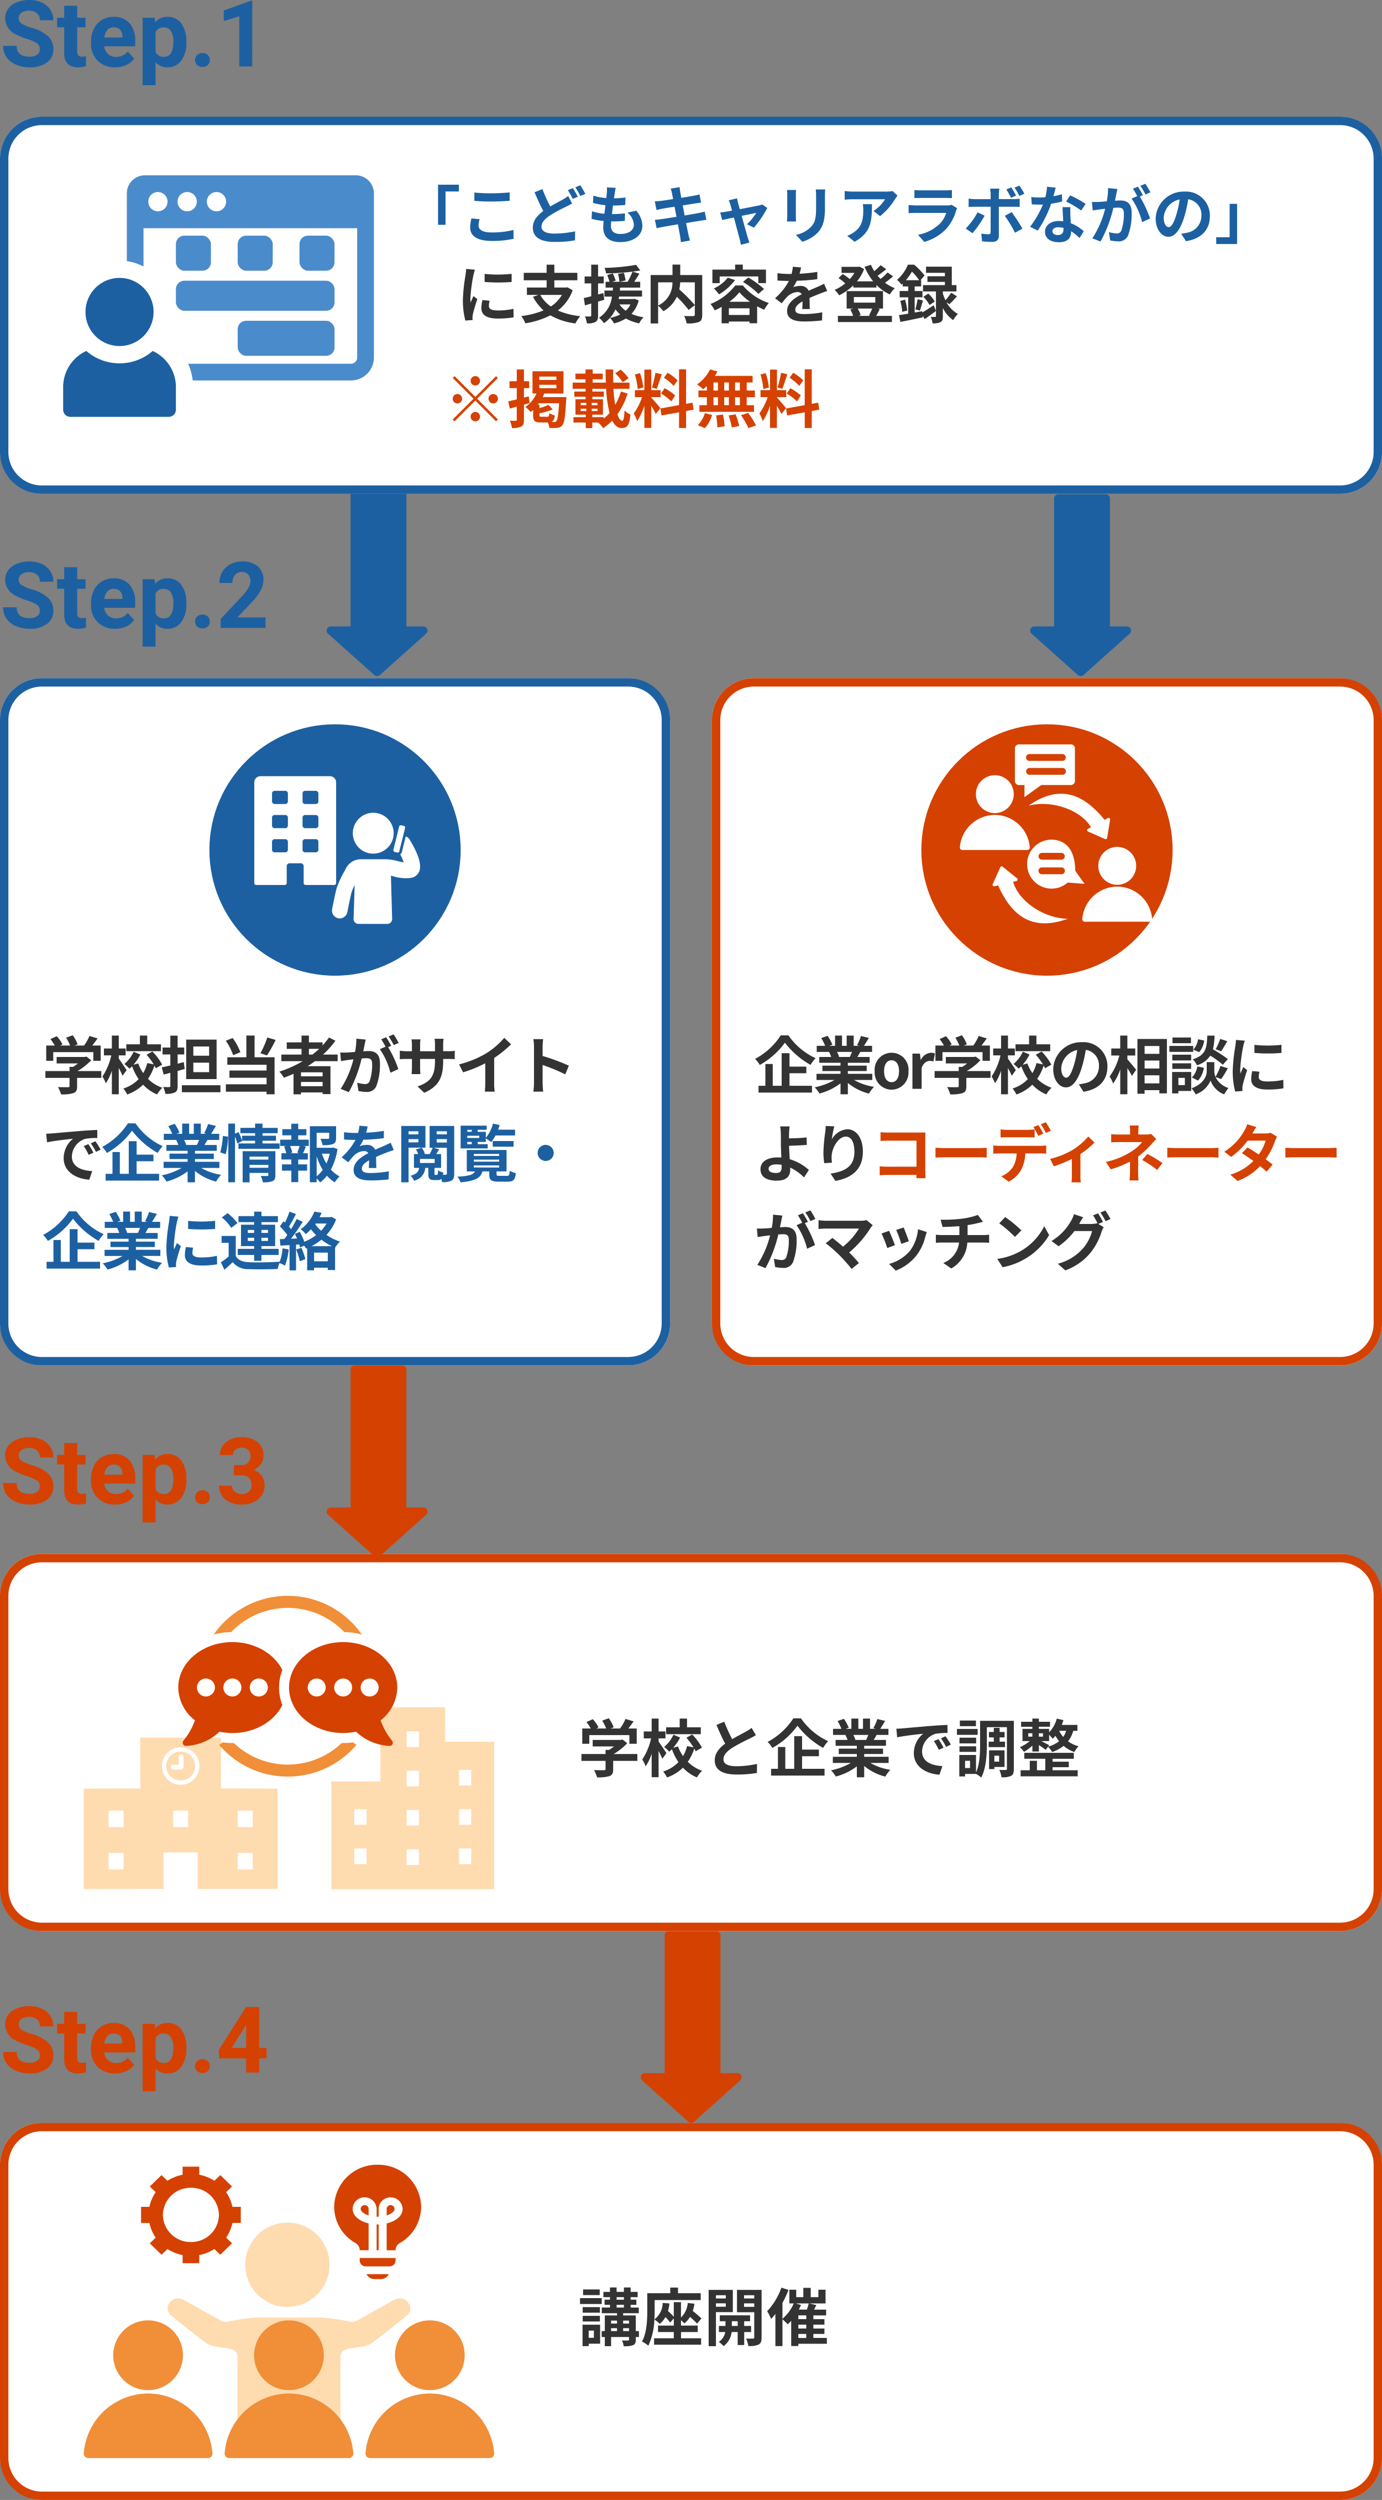
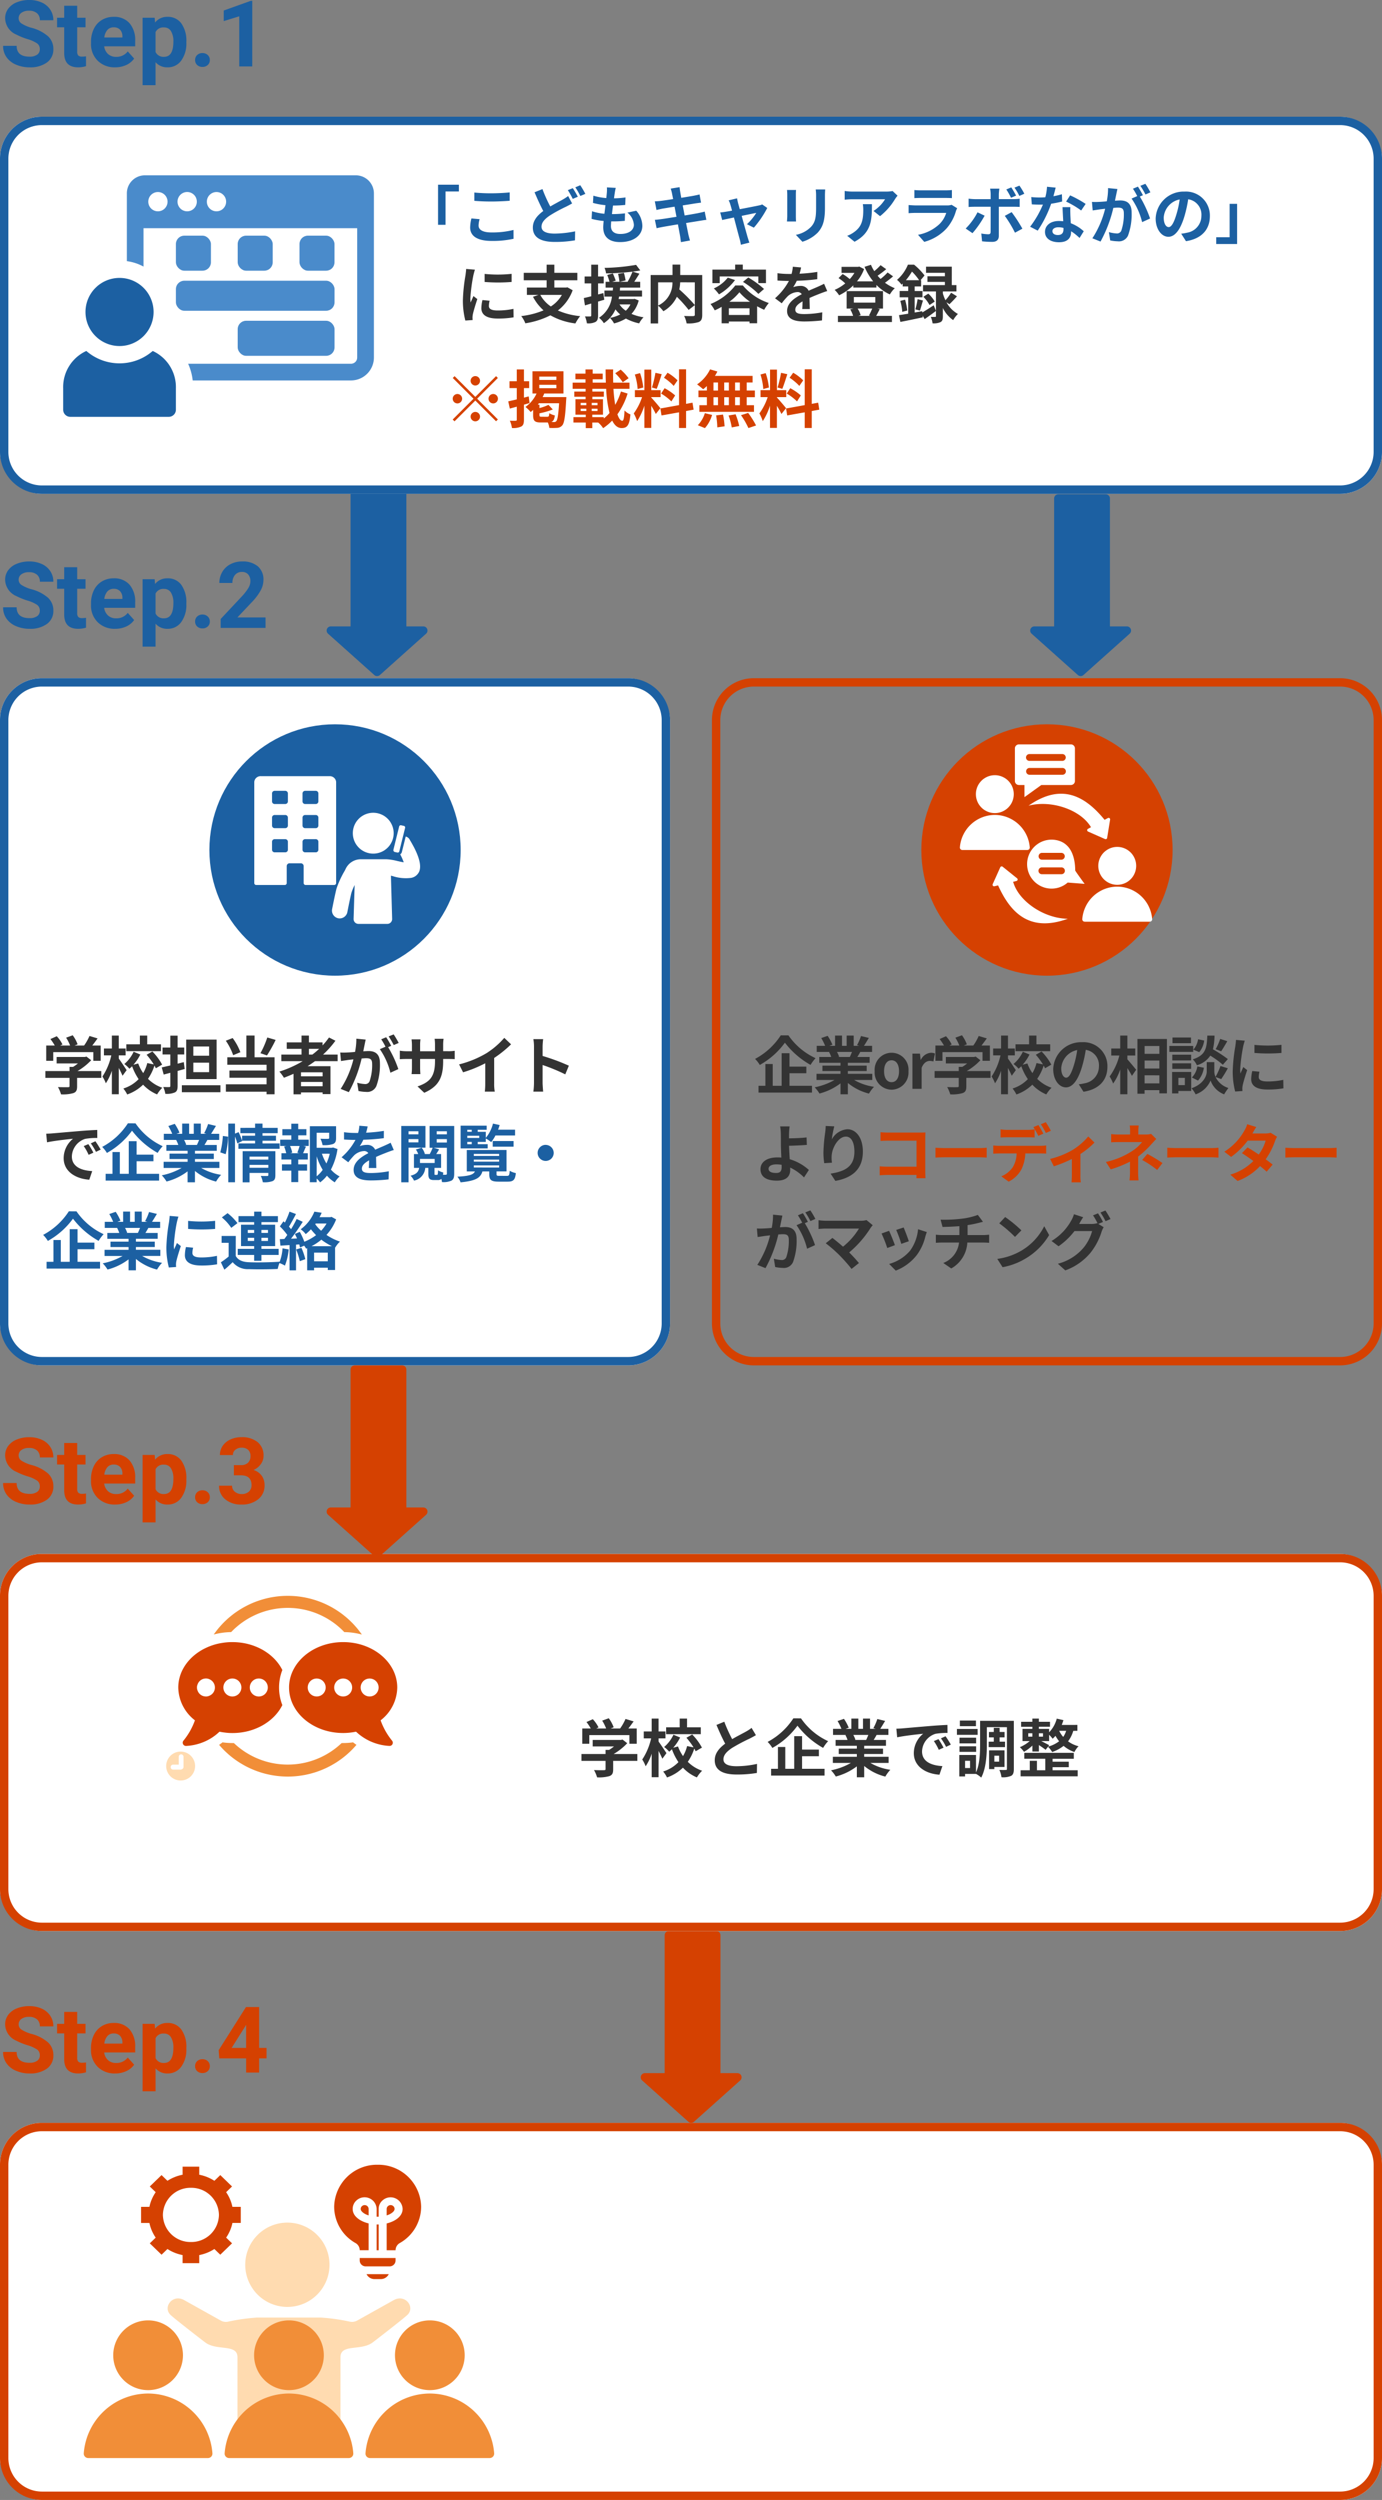
<svg xmlns="http://www.w3.org/2000/svg" width="330" height="596.631" viewBox="0 0 330 596.631">
  <rect x="0" y="0" width="330" height="596.631" fill="#808080" stroke="none" />
  <defs>
    <clipPath id="a">
      <rect width="52.294" height="43.143" fill="none" />
    </clipPath>
    <clipPath id="b">
      <rect width="84" height="76" transform="translate(0 0)" fill="#1c60a2" stroke="#707070" stroke-width="1" />
    </clipPath>
    <clipPath id="c">
      <rect width="74.202" height="57.641" fill="#53afa8" />
    </clipPath>
    <clipPath id="d">
      <rect width="86.379" height="70.001" fill="none" />
    </clipPath>
    <clipPath id="e">
      <rect width="97.999" height="32.859" fill="#f18e38" />
    </clipPath>
    <clipPath id="f">
      <rect width="49.123" height="50.4" fill="#fff" />
    </clipPath>
    <clipPath id="g">
      <rect width="16.69" height="17.847" fill="#fff" />
    </clipPath>
  </defs>
  <g transform="translate(-140 -580.145)">
    <path d="M17741.133,10670.282v-4.709h-32.271a1,1,0,0,1-1-1v-11.325a1,1,0,0,1,1-1h32.271v-4.046a1,1,0,0,1,1.746-.664l9.865,11.036a1,1,0,0,1,0,1.332l-9.865,11.041a.977.977,0,0,1-.738.337A1,1,0,0,1,17741.133,10670.282Z" transform="translate(10889.283 -17011.498) rotate(90)" fill="#1c60a2" />
    <rect width="160" height="164" rx="10" transform="translate(140 742)" fill="#fff" />
    <path d="M10,2a8.009,8.009,0,0,0-8,8V154a8.009,8.009,0,0,0,8,8H150a8.009,8.009,0,0,0,8-8V10a8.009,8.009,0,0,0-8-8H10m0-2H150a10,10,0,0,1,10,10V154a10,10,0,0,1-10,10H10A10,10,0,0,1,0,154V10A10,10,0,0,1,10,0Z" transform="translate(140 742)" fill="#1c60a2" />
    <path d="M2.715,8.24h9.57v2.07H14.04V6.665h-2c.405-.525.855-1.125,1.26-1.7L11.37,4.385a12.539,12.539,0,0,1-1.29,2.28H7.815l.72-.285a8.8,8.8,0,0,0-1.17-2.16L5.79,4.79a10.467,10.467,0,0,1,.945,1.875H4.38l.54-.255A8.175,8.175,0,0,0,3.555,4.445L2.04,5.12A12.618,12.618,0,0,1,3.075,6.665H1.035V10.31h1.68ZM14.19,12.755H8.52a14.528,14.528,0,0,0,3.255-2.58l-1.125-.87-.39.09H3.525V10.94H8.61a10.147,10.147,0,0,1-1.155.825H6.6v.99H.84V14.39H6.6v1.95c0,.21-.075.27-.39.27s-1.41.015-2.37-.03a7.963,7.963,0,0,1,.735,1.74,9.094,9.094,0,0,0,2.91-.285c.735-.255.93-.72.93-1.65v-2H14.19ZM28.44,6.38H25.155V4.295H23.4V6.38H20.16V8.015h8.28Zm-8.2,6.165c-.27-.42-1.455-2.2-1.875-2.76V9.02H20V7.37H18.36V4.295H16.71V7.37H14.82V9.02h1.755a14.977,14.977,0,0,1-2.115,5.04,8.176,8.176,0,0,1,.81,1.62,12.158,12.158,0,0,0,1.44-3v5.61h1.65V12.005c.345.675.7,1.395.9,1.875Zm8.475-1.32A13.831,13.831,0,0,0,26.385,8.09l-1.38.78a17.866,17.866,0,0,1,1.71,2.3L25.17,10.85a8.867,8.867,0,0,1-.975,2.4A9.934,9.934,0,0,1,23,10.94l-1.14.315a11.468,11.468,0,0,0,1.65-2.445l-1.6-.66a8.516,8.516,0,0,1-2.22,2.925A7.343,7.343,0,0,1,20.9,12.2c.21-.18.435-.375.645-.585A14.086,14.086,0,0,0,23.1,14.69a8.6,8.6,0,0,1-3.645,2.235,7.191,7.191,0,0,1,.915,1.425,10.244,10.244,0,0,0,3.8-2.34,9.588,9.588,0,0,0,3.345,2.325,7.574,7.574,0,0,1,1.245-1.59,8.932,8.932,0,0,1-3.42-2.13A11.937,11.937,0,0,0,26.88,11.45a6.618,6.618,0,0,1,.33.645Zm11.22-2.13H36.165V6.9H39.93Zm0,3.93H36.165V10.76H39.93Zm1.785-7.77h-7.26v9.42h7.26Zm-7.83,5.37L32.415,11V8.795H33.99V7.145H32.415V4.31h-1.74V7.145h-1.86v1.65h1.86V11.42c-.75.18-1.47.345-2.055.465l.465,1.71,1.59-.42V16.3c0,.21-.075.285-.285.285s-.825,0-1.41-.015a5.927,5.927,0,0,1,.495,1.62,4.83,4.83,0,0,0,2.28-.33c.495-.255.66-.69.66-1.56v-3.57c.57-.15,1.125-.315,1.68-.465Zm-.465,5.52V17.81h9.21V16.145Zm20.4-11.4a21.487,21.487,0,0,1-1.635,3.75l1.56.54a33.8,33.8,0,0,0,2.07-3.705ZM47.4,8.255A13.768,13.768,0,0,0,45.555,4.88l-1.635.645a14.148,14.148,0,0,1,1.755,3.45ZM50.79,4.28H48.825V9.47H44.28v1.785h9.375v1.38H44.79V14.36h8.865v1.56h-9.72v1.77h9.72v.615H55.56V9.47H50.79ZM63.765,7.46H66.21a20.482,20.482,0,0,1-1.62,1.365h-.825Zm3.27,6.555h-5.16v-.96h5.16Zm-5.16,2.37v-1.02h5.16v1.02ZM70.62,10.4V8.825H67.14a21.94,21.94,0,0,0,2.955-3.3l-1.53-.78a18.266,18.266,0,0,1-1.545,1.9V5.915H63.765V4.295H62v1.62H58.47V7.46H62V8.825H57.18V10.4h5.1a26.577,26.577,0,0,1-5.565,2.49,9.707,9.707,0,0,1,1.08,1.47c.765-.285,1.545-.615,2.295-.945v4.9h1.785v-.45h5.16v.39H68.91V11.6H63.45c.615-.39,1.185-.78,1.77-1.2Zm6.7-5.145L75.09,5.03a15.265,15.265,0,0,1-.315,3.165c-.765.075-1.47.12-1.935.135a14.323,14.323,0,0,1-1.6,0l.18,2.04c.465-.075,1.245-.18,1.68-.255.27-.03.75-.09,1.29-.15a22.953,22.953,0,0,1-3.045,7.05l1.95.78a31.612,31.612,0,0,0,3.06-8.04c.435-.03.81-.06,1.05-.06.93,0,1.455.165,1.455,1.365a11.9,11.9,0,0,1-.615,4.155,1.1,1.1,0,0,1-1.125.645,8.668,8.668,0,0,1-1.83-.315l.315,1.98a9.858,9.858,0,0,0,1.8.21,2.384,2.384,0,0,0,2.46-1.38,14.7,14.7,0,0,0,.855-5.505c0-2.16-1.125-2.865-2.715-2.865-.315,0-.75.03-1.26.06.105-.54.225-1.1.315-1.545C77.13,6.125,77.235,5.645,77.325,5.255ZM84,4.01l-1.2.48a16.966,16.966,0,0,1,1.215,2.07L85.2,6.05A19.954,19.954,0,0,0,84,4.01Zm-1.785.675L81.03,5.18a16.585,16.585,0,0,1,1.02,1.77l-1.35.585a16.869,16.869,0,0,1,2.52,5.625l1.9-.87A27.219,27.219,0,0,0,82.68,7.055l.735-.315C83.13,6.185,82.59,5.24,82.215,4.685ZM95.82,10.37V9.875h1.11c.795,0,1.32.015,1.65.045v-2a8.888,8.888,0,0,1-1.65.1H95.82V6.455a9.449,9.449,0,0,1,.105-1.4H93.78a9.9,9.9,0,0,1,.09,1.4V8.03H90.315V6.545a9.168,9.168,0,0,1,.09-1.35h-2.13c.045.45.09.915.09,1.35V8.03H87.09a9.743,9.743,0,0,1-1.62-.135v2.04c.33-.03.87-.06,1.62-.06h1.275v2.04a12.131,12.131,0,0,1-.09,1.575h2.1c-.015-.3-.06-.915-.06-1.575V9.875H93.87v.57c0,3.69-1.275,4.98-4.17,5.985l1.605,1.515C94.92,16.355,95.82,14.09,95.82,10.37Zm3.81.8.945,1.89a30.056,30.056,0,0,0,5.295-2.16v4.8a16.8,16.8,0,0,1-.1,1.965h2.37A10.313,10.313,0,0,1,108,15.695V9.635a27.514,27.514,0,0,0,4.035-3.255l-1.62-1.545a19.23,19.23,0,0,1-4.23,3.645A24.12,24.12,0,0,1,99.63,11.165Zm17.88,4.4a16.475,16.475,0,0,1-.15,2.1h2.34c-.06-.615-.135-1.665-.135-2.1V11.315a43.325,43.325,0,0,1,5.415,2.235l.855-2.07a48.99,48.99,0,0,0-6.27-2.325V6.935a16.309,16.309,0,0,1,.135-1.8h-2.34a10.412,10.412,0,0,1,.15,1.8ZM1.035,27.71l.195,2.055c1.74-.375,4.8-.7,6.21-.855A6,6,0,0,0,5.2,33.545c0,3.255,2.97,4.935,6.12,5.145l.7-2.055c-2.55-.135-4.86-1.02-4.86-3.495a4.558,4.558,0,0,1,3.18-4.2,15.583,15.583,0,0,1,2.895-.21l-.015-1.92c-1.065.045-2.7.135-4.245.27-2.745.225-5.22.45-6.48.555C2.22,27.665,1.635,27.695,1.035,27.71ZM11.1,30.2l-1.11.465a11.573,11.573,0,0,1,1.17,2.085l1.14-.51A18.618,18.618,0,0,0,11.1,30.2Zm1.68-.69-1.1.51a13.2,13.2,0,0,1,1.23,2.025l1.125-.54A22.438,22.438,0,0,0,12.78,29.51Z" transform="translate(150 823)" fill="#333" />
    <path d="M17741.133,10670.282v-4.709h-32.912a1,1,0,0,1-1-1v-11.325a1,1,0,0,1,1-1h32.912v-4.046a1,1,0,0,1,1.746-.664l9.865,11.036a1,1,0,0,1,0,1.332l-9.865,11.041a.977.977,0,0,1-.738.337A1,1,0,0,1,17741.133,10670.282Z" transform="translate(10964.283 -16666.223) rotate(90)" fill="#d54101" />
    <path d="M9.507-4.1a1.654,1.654,0,0,0-.645-1.4,8.454,8.454,0,0,0-2.32-1.031A16.448,16.448,0,0,1,3.889-7.605a4.335,4.335,0,0,1-2.664-3.878,3.777,3.777,0,0,1,.714-2.261A4.66,4.66,0,0,1,3.991-15.3a7.723,7.723,0,0,1,3-.559,7.029,7.029,0,0,1,2.986.607,4.755,4.755,0,0,1,2.036,1.713,4.483,4.483,0,0,1,.725,2.514H9.518a2.109,2.109,0,0,0-.677-1.67,2.782,2.782,0,0,0-1.9-.6,2.972,2.972,0,0,0-1.837.5,1.576,1.576,0,0,0-.655,1.316,1.509,1.509,0,0,0,.768,1.278,8.677,8.677,0,0,0,2.261.967,9.77,9.77,0,0,1,4.007,2.052A4.086,4.086,0,0,1,12.74-4.125,3.764,3.764,0,0,1,11.2-.94,6.725,6.725,0,0,1,7.068.215,7.986,7.986,0,0,1,3.781-.446,5.2,5.2,0,0,1,1.52-2.256,4.635,4.635,0,0,1,.741-4.92H3.975q0,2.589,3.094,2.589A3.01,3.01,0,0,0,8.862-2.8,1.52,1.52,0,0,0,9.507-4.1ZM18.434-14.48v2.857h1.987v2.277H18.434v5.8a1.385,1.385,0,0,0,.247.924,1.241,1.241,0,0,0,.945.279,4.951,4.951,0,0,0,.913-.075V-.064a6.391,6.391,0,0,1-1.88.279q-3.266,0-3.33-3.3V-9.346h-1.7v-2.277h1.7V-14.48ZM27.5.215a5.706,5.706,0,0,1-4.163-1.568,5.575,5.575,0,0,1-1.606-4.179v-.3a7.021,7.021,0,0,1,.677-3.131,4.967,4.967,0,0,1,1.917-2.127,5.382,5.382,0,0,1,2.831-.747,4.824,4.824,0,0,1,3.754,1.5,6.111,6.111,0,0,1,1.37,4.265V-4.8h-7.4a2.884,2.884,0,0,0,.908,1.826,2.744,2.744,0,0,0,1.917.688,3.351,3.351,0,0,0,2.8-1.3L32.033-1.88A4.66,4.66,0,0,1,30.143-.338,6.2,6.2,0,0,1,27.5.215Zm-.354-9.55a1.94,1.94,0,0,0-1.5.626,3.241,3.241,0,0,0-.736,1.791h4.318v-.248a2.311,2.311,0,0,0-.559-1.6A2,2,0,0,0,27.146-9.335ZM44.5-5.7a6.971,6.971,0,0,1-1.219,4.3A3.909,3.909,0,0,1,39.993.215,3.621,3.621,0,0,1,37.146-1.01V4.469h-3.1V-11.623h2.879l.107,1.139a3.649,3.649,0,0,1,2.943-1.354,3.936,3.936,0,0,1,3.341,1.59A7.16,7.16,0,0,1,44.5-5.865ZM41.4-5.93a4.574,4.574,0,0,0-.575-2.5,1.872,1.872,0,0,0-1.67-.881A2.033,2.033,0,0,0,37.146-8.2v4.759a2.067,2.067,0,0,0,2.03,1.149Q41.4-2.288,41.4-5.93Zm5.188,4.4a1.563,1.563,0,0,1,.5-1.2A1.772,1.772,0,0,1,48.34-3.19a1.787,1.787,0,0,1,1.262.462,1.563,1.563,0,0,1,.5,1.2,1.542,1.542,0,0,1-.494,1.187A1.794,1.794,0,0,1,48.34.118a1.78,1.78,0,0,1-1.257-.457A1.542,1.542,0,0,1,46.589-1.525ZM60.231,0h-3.1V-11.967l-3.706,1.149v-2.524l6.478-2.32h.333Z" transform="translate(140 596)" fill="#1c60a2" />
    <path d="M9.507-4.1a1.654,1.654,0,0,0-.645-1.4,8.454,8.454,0,0,0-2.32-1.031A16.448,16.448,0,0,1,3.889-7.605a4.335,4.335,0,0,1-2.664-3.878,3.777,3.777,0,0,1,.714-2.261A4.66,4.66,0,0,1,3.991-15.3a7.723,7.723,0,0,1,3-.559,7.029,7.029,0,0,1,2.986.607,4.755,4.755,0,0,1,2.036,1.713,4.483,4.483,0,0,1,.725,2.514H9.518a2.109,2.109,0,0,0-.677-1.67,2.782,2.782,0,0,0-1.9-.6,2.972,2.972,0,0,0-1.837.5,1.576,1.576,0,0,0-.655,1.316,1.509,1.509,0,0,0,.768,1.278,8.677,8.677,0,0,0,2.261.967,9.77,9.77,0,0,1,4.007,2.052A4.086,4.086,0,0,1,12.74-4.125,3.764,3.764,0,0,1,11.2-.94,6.725,6.725,0,0,1,7.068.215,7.986,7.986,0,0,1,3.781-.446,5.2,5.2,0,0,1,1.52-2.256,4.635,4.635,0,0,1,.741-4.92H3.975q0,2.589,3.094,2.589A3.01,3.01,0,0,0,8.862-2.8,1.52,1.52,0,0,0,9.507-4.1ZM18.434-14.48v2.857h1.987v2.277H18.434v5.8a1.385,1.385,0,0,0,.247.924,1.241,1.241,0,0,0,.945.279,4.951,4.951,0,0,0,.913-.075V-.064a6.391,6.391,0,0,1-1.88.279q-3.266,0-3.33-3.3V-9.346h-1.7v-2.277h1.7V-14.48ZM27.5.215a5.706,5.706,0,0,1-4.163-1.568,5.575,5.575,0,0,1-1.606-4.179v-.3a7.021,7.021,0,0,1,.677-3.131,4.967,4.967,0,0,1,1.917-2.127,5.382,5.382,0,0,1,2.831-.747,4.824,4.824,0,0,1,3.754,1.5,6.111,6.111,0,0,1,1.37,4.265V-4.8h-7.4a2.884,2.884,0,0,0,.908,1.826,2.744,2.744,0,0,0,1.917.688,3.351,3.351,0,0,0,2.8-1.3L32.033-1.88A4.66,4.66,0,0,1,30.143-.338,6.2,6.2,0,0,1,27.5.215Zm-.354-9.55a1.94,1.94,0,0,0-1.5.626,3.241,3.241,0,0,0-.736,1.791h4.318v-.248a2.311,2.311,0,0,0-.559-1.6A2,2,0,0,0,27.146-9.335ZM44.5-5.7a6.971,6.971,0,0,1-1.219,4.3A3.909,3.909,0,0,1,39.993.215,3.621,3.621,0,0,1,37.146-1.01V4.469h-3.1V-11.623h2.879l.107,1.139a3.649,3.649,0,0,1,2.943-1.354,3.936,3.936,0,0,1,3.341,1.59A7.16,7.16,0,0,1,44.5-5.865ZM41.4-5.93a4.574,4.574,0,0,0-.575-2.5,1.872,1.872,0,0,0-1.67-.881A2.033,2.033,0,0,0,37.146-8.2v4.759a2.067,2.067,0,0,0,2.03,1.149Q41.4-2.288,41.4-5.93Zm5.188,4.4a1.563,1.563,0,0,1,.5-1.2A1.772,1.772,0,0,1,48.34-3.19a1.787,1.787,0,0,1,1.262.462,1.563,1.563,0,0,1,.5,1.2,1.542,1.542,0,0,1-.494,1.187A1.794,1.794,0,0,1,48.34.118a1.78,1.78,0,0,1-1.257-.457A1.542,1.542,0,0,1,46.589-1.525ZM63.411,0H52.69V-2.127L57.75-7.52a12.482,12.482,0,0,0,1.542-1.987,3.193,3.193,0,0,0,.5-1.611,2.389,2.389,0,0,0-.526-1.638,1.9,1.9,0,0,0-1.5-.6,2.049,2.049,0,0,0-1.66.725,2.872,2.872,0,0,0-.607,1.907H52.379a5.128,5.128,0,0,1,.682-2.61,4.808,4.808,0,0,1,1.928-1.853,5.861,5.861,0,0,1,2.825-.671,5.549,5.549,0,0,1,3.754,1.16,4.1,4.1,0,0,1,1.337,3.276,5.259,5.259,0,0,1-.6,2.363,13.133,13.133,0,0,1-2.062,2.8L56.687-2.5h6.725Z" transform="translate(140 730)" fill="#1c60a2" />
    <g transform="translate(0 135)">
      <rect width="330" height="90" rx="10" transform="translate(140 816)" fill="#fff" />
      <path d="M10,2a8.009,8.009,0,0,0-8,8V80a8.009,8.009,0,0,0,8,8H320a8.009,8.009,0,0,0,8-8V10a8.009,8.009,0,0,0-8-8H10m0-2H320a10,10,0,0,1,10,10V80a10,10,0,0,1-10,10H10A10,10,0,0,1,0,80V10A10,10,0,0,1,10,0Z" transform="translate(140 816)" fill="#d54101" />
      <path d="M2.715-8.76h9.57v2.07H14.04v-3.645h-2c.405-.525.855-1.125,1.26-1.7l-1.935-.585a12.539,12.539,0,0,1-1.29,2.28H7.815l.72-.285a8.8,8.8,0,0,0-1.17-2.16l-1.575.57a10.467,10.467,0,0,1,.945,1.875H4.38l.54-.255a8.175,8.175,0,0,0-1.365-1.965L2.04-11.88a12.618,12.618,0,0,1,1.035,1.545H1.035V-6.69h1.68ZM14.19-4.245H8.52a14.528,14.528,0,0,0,3.255-2.58L10.65-7.7l-.39.09H3.525V-6.06H8.61a10.147,10.147,0,0,1-1.155.825H6.6v.99H.84V-2.61H6.6V-.66c0,.21-.075.27-.39.27-.3.015-1.41.015-2.37-.03a7.963,7.963,0,0,1,.735,1.74,9.094,9.094,0,0,0,2.91-.285c.735-.255.93-.72.93-1.65v-2H14.19ZM29.34-10.62H26.055v-2.085H24.3v2.085H21.06v1.635h8.28Zm-8.2,6.165c-.27-.42-1.455-2.2-1.875-2.76V-7.98H20.9V-9.63H19.26v-3.075H17.61V-9.63H15.72v1.65h1.755A14.977,14.977,0,0,1,15.36-2.94a8.176,8.176,0,0,1,.81,1.62,12.158,12.158,0,0,0,1.44-3V1.29h1.65V-4.995c.345.675.7,1.395.9,1.875Zm8.475-1.32A13.831,13.831,0,0,0,27.285-8.91l-1.38.78a17.866,17.866,0,0,1,1.71,2.3L26.07-6.15a8.867,8.867,0,0,1-.975,2.4,9.933,9.933,0,0,1-1.2-2.31l-1.14.315a11.468,11.468,0,0,0,1.65-2.445l-1.6-.66a8.516,8.516,0,0,1-2.22,2.925A7.343,7.343,0,0,1,21.8-4.8c.21-.18.435-.375.645-.585A14.086,14.086,0,0,0,24-2.31,8.6,8.6,0,0,1,20.355-.075,7.191,7.191,0,0,1,21.27,1.35a10.244,10.244,0,0,0,3.8-2.34A9.588,9.588,0,0,0,28.41,1.335a7.574,7.574,0,0,1,1.245-1.59,8.932,8.932,0,0,1-3.42-2.13A11.937,11.937,0,0,0,27.78-5.55a6.618,6.618,0,0,1,.33.645Zm5.34-6.18-1.875.765C33.75-9.6,34.47-8,35.16-6.72c-1.44,1.065-2.49,2.31-2.49,3.96,0,2.58,2.265,3.405,5.25,3.405A27.857,27.857,0,0,0,42.735.27l.03-2.16a23.157,23.157,0,0,1-4.9.555c-2.085,0-3.12-.57-3.12-1.65,0-1.05.84-1.9,2.085-2.73a44.4,44.4,0,0,1,4.185-2.22c.555-.285,1.035-.54,1.485-.81l-1.035-1.74a9.373,9.373,0,0,1-1.395.915c-.705.4-2.01,1.05-3.24,1.77A35.63,35.63,0,0,1,34.95-11.955Zm16.485-.81A16.539,16.539,0,0,1,45.3-7.14,7.516,7.516,0,0,1,46.425-5.7a18.584,18.584,0,0,0,6-5.31,20.078,20.078,0,0,0,6.12,5.3,9.727,9.727,0,0,1,1.2-1.605,15.948,15.948,0,0,1-6.48-5.445ZM53.52-3.72h4.02V-5.3H53.52v-3.21H51.645V-.72h-2.13V-5.925H47.76V-.72H46.125V.9H58.89V-.72H53.52ZM69.345-8.805c-.165.405-.345.84-.525,1.2H66.015l.255-.045a8.058,8.058,0,0,0-.51-1.155Zm4.845,6.69v-1.47H68.355v-.66h4.5v-1.29h-4.5V-6.21h5.2V-7.605H70.62c.225-.36.465-.765.7-1.2h2.82V-10.26h-1.95c.345-.525.75-1.2,1.17-1.89L71.49-12.6a12.083,12.083,0,0,1-.945,2.175l.54.165H69.75v-2.445H68.07v2.445H66.96v-2.445H65.295v2.445H63.93l.735-.27a11.35,11.35,0,0,0-1.14-2.115l-1.53.525a13.445,13.445,0,0,1,.93,1.86h-2.01v1.455H64.05l-.18.03a6.74,6.74,0,0,1,.51,1.17H61.53V-6.21H66.6v.675H62.28v1.29H66.6v.66H60.87v1.47h4.305A15.759,15.759,0,0,1,60.435-.36a8.32,8.32,0,0,1,1.14,1.485A14.229,14.229,0,0,0,66.6-1.305v2.61h1.755v-2.7A12.8,12.8,0,0,0,73.4,1.14,8.391,8.391,0,0,1,74.6-.48,13.4,13.4,0,0,1,69.84-2.115Zm1.845-8.175.195,2.055c1.74-.375,4.8-.7,6.21-.855a6,6,0,0,0-2.235,4.635c0,3.255,2.97,4.935,6.12,5.145l.705-2.055c-2.55-.135-4.86-1.02-4.86-3.5a4.558,4.558,0,0,1,3.18-4.2,15.583,15.583,0,0,1,2.9-.21l-.015-1.92c-1.065.045-2.7.135-4.245.27-2.745.225-5.22.45-6.48.555C77.22-10.335,76.635-10.305,76.035-10.29ZM86.1-7.8l-1.11.465A11.573,11.573,0,0,1,86.16-5.25l1.14-.51A18.619,18.619,0,0,0,86.1-7.8Zm1.68-.69-1.1.51a13.2,13.2,0,0,1,1.23,2.025L89.04-6.5A22.438,22.438,0,0,0,87.78-8.49Zm7.26-3.75H91.2v1.35h3.84Zm.4,2.01H90.5v1.41h4.95Zm-.36,2.085H91.11V-6.78h3.975ZM91.11-4.755h3.975V-6.09H91.11ZM98.085-7.2v1.305h3.9V-7.2h-1.29V-8.22h1.185V-9.51h-1.185v-.975H99.3v.975H98.145v1.29H99.3V-7.2Zm2.49,3.36v1.41h-1.14V-3.84Zm1.29,2.685V-5.13h-3.69V-.645h1.26v-.51ZM93.63-.9H92.445V-2.625H93.63Zm10.455-11.265H96.03v5.58c0,2.07-.075,4.785-.975,6.735V-4.02h-3.99V1.1h1.38V.5h2.61A5.6,5.6,0,0,1,96.3,1.38c1.17-2.16,1.35-5.58,1.35-7.965V-10.65h4.785V-.72c0,.225-.06.285-.27.285s-.915.015-1.53-.015a6.187,6.187,0,0,1,.5,1.74,4.78,4.78,0,0,0,2.31-.33c.51-.285.645-.8.645-1.665ZM113.34-1.11h3.87V-2.415h-3.87v-.7h5.07V-4.53H106.59v1.41h5.01V-.375h-1.995v-2.25h-1.71v2.25h-2.19V1.08H119.34V-.375h-6Zm-.81-5.235c-.3-.18-1.245-.66-1.89-.99h1.875V-8.85a8.483,8.483,0,0,1,.84.96,7.575,7.575,0,0,0,.675-.7,8.584,8.584,0,0,0,.87,1.3,7.52,7.52,0,0,1-2.625,1.275ZM107.535-9.2h.975v.81h-.975Zm3.51,0v.81h-.975V-9.2Zm5.535-.585a5.043,5.043,0,0,1-.705,1.455,6.59,6.59,0,0,1-.96-1.455Zm2.685,0v-1.41H115.53c.15-.375.285-.75.4-1.14l-1.59-.36a7.379,7.379,0,0,1-1.83,3.27v-.825H110.07v-.51h2.655V-11.94H110.07v-.765h-1.56v.765h-2.685v1.185h2.685v.51h-2.355v2.91h1.725a8.779,8.779,0,0,1-2.355,1.455,6.984,6.984,0,0,1,.99,1.11,9.389,9.389,0,0,0,2-1.5v1.425h1.56V-6.39c.585.39,1.245.855,1.605,1.14l.57-.735a6.412,6.412,0,0,1,.99,1.26,8.939,8.939,0,0,0,2.73-1.47,7.736,7.736,0,0,0,2.58,1.47,5.658,5.658,0,0,1,.99-1.38,7.171,7.171,0,0,1-2.505-1.17,7.537,7.537,0,0,0,1.245-2.5Z" transform="translate(278 868)" fill="#333" />
      <path d="M9.507-4.1a1.654,1.654,0,0,0-.645-1.4,8.454,8.454,0,0,0-2.32-1.031A16.448,16.448,0,0,1,3.889-7.605a4.335,4.335,0,0,1-2.664-3.878,3.777,3.777,0,0,1,.714-2.261A4.66,4.66,0,0,1,3.991-15.3a7.723,7.723,0,0,1,3-.559,7.029,7.029,0,0,1,2.986.607,4.755,4.755,0,0,1,2.036,1.713,4.483,4.483,0,0,1,.725,2.514H9.518a2.109,2.109,0,0,0-.677-1.67,2.782,2.782,0,0,0-1.9-.6,2.972,2.972,0,0,0-1.837.5,1.576,1.576,0,0,0-.655,1.316,1.509,1.509,0,0,0,.768,1.278,8.677,8.677,0,0,0,2.261.967,9.77,9.77,0,0,1,4.007,2.052A4.086,4.086,0,0,1,12.74-4.125,3.764,3.764,0,0,1,11.2-.94,6.725,6.725,0,0,1,7.068.215,7.986,7.986,0,0,1,3.781-.446,5.2,5.2,0,0,1,1.52-2.256,4.635,4.635,0,0,1,.741-4.92H3.975q0,2.589,3.094,2.589A3.01,3.01,0,0,0,8.862-2.8,1.52,1.52,0,0,0,9.507-4.1ZM18.434-14.48v2.857h1.987v2.277H18.434v5.8a1.385,1.385,0,0,0,.247.924,1.241,1.241,0,0,0,.945.279,4.951,4.951,0,0,0,.913-.075V-.064a6.391,6.391,0,0,1-1.88.279q-3.266,0-3.33-3.3V-9.346h-1.7v-2.277h1.7V-14.48ZM27.5.215a5.706,5.706,0,0,1-4.163-1.568,5.575,5.575,0,0,1-1.606-4.179v-.3a7.021,7.021,0,0,1,.677-3.131,4.967,4.967,0,0,1,1.917-2.127,5.382,5.382,0,0,1,2.831-.747,4.824,4.824,0,0,1,3.754,1.5,6.111,6.111,0,0,1,1.37,4.265V-4.8h-7.4a2.884,2.884,0,0,0,.908,1.826,2.744,2.744,0,0,0,1.917.688,3.351,3.351,0,0,0,2.8-1.3L32.033-1.88A4.66,4.66,0,0,1,30.143-.338,6.2,6.2,0,0,1,27.5.215Zm-.354-9.55a1.94,1.94,0,0,0-1.5.626,3.241,3.241,0,0,0-.736,1.791h4.318v-.248a2.311,2.311,0,0,0-.559-1.6A2,2,0,0,0,27.146-9.335ZM44.5-5.7a6.971,6.971,0,0,1-1.219,4.3A3.909,3.909,0,0,1,39.993.215,3.621,3.621,0,0,1,37.146-1.01V4.469h-3.1V-11.623h2.879l.107,1.139a3.649,3.649,0,0,1,2.943-1.354,3.936,3.936,0,0,1,3.341,1.59A7.16,7.16,0,0,1,44.5-5.865ZM41.4-5.93a4.574,4.574,0,0,0-.575-2.5,1.872,1.872,0,0,0-1.67-.881A2.033,2.033,0,0,0,37.146-8.2v4.759a2.067,2.067,0,0,0,2.03,1.149Q41.4-2.288,41.4-5.93Zm5.188,4.4a1.563,1.563,0,0,1,.5-1.2A1.772,1.772,0,0,1,48.34-3.19a1.787,1.787,0,0,1,1.262.462,1.563,1.563,0,0,1,.5,1.2,1.542,1.542,0,0,1-.494,1.187A1.794,1.794,0,0,1,48.34.118a1.78,1.78,0,0,1-1.257-.457A1.542,1.542,0,0,1,46.589-1.525Zm9.26-7.67H57.5a2.331,2.331,0,0,0,1.751-.591,2.165,2.165,0,0,0,.569-1.568,1.914,1.914,0,0,0-.564-1.472,2.186,2.186,0,0,0-1.552-.526,2.291,2.291,0,0,0-1.493.489,1.563,1.563,0,0,0-.6,1.273h-3.1a3.818,3.818,0,0,1,.661-2.2,4.4,4.4,0,0,1,1.848-1.52,6.166,6.166,0,0,1,2.616-.548,5.848,5.848,0,0,1,3.889,1.187A4.05,4.05,0,0,1,62.928-11.4a3.291,3.291,0,0,1-.655,1.977,4.257,4.257,0,0,1-1.719,1.386,3.886,3.886,0,0,1,1.971,1.418,3.846,3.846,0,0,1,.65,2.234,4.117,4.117,0,0,1-1.52,3.341A6.112,6.112,0,0,1,57.632.215,5.8,5.8,0,0,1,53.8-1.021a4.034,4.034,0,0,1-1.488-3.266h3.1a1.8,1.8,0,0,0,.661,1.439,2.434,2.434,0,0,0,1.627.559,2.446,2.446,0,0,0,1.735-.585,2.021,2.021,0,0,0,.628-1.552q0-2.342-2.578-2.342H55.849Z" transform="translate(140 804)" fill="#d54101" />
      <g transform="translate(160 826)">
        <g transform="translate(0 26.604)">
          <g transform="translate(0 7.242)">
-             <path d="M32.758,68.305V56.172H13.491V68.305L0,68.334v23.54s-.055.3.149.4a6.124,6.124,0,0,0,1.343.022l17.566-.022V83.569h8.135v8.706h19.06V68.334ZM9.5,87.637H5.911V83.687H9.5Zm0-10.111H5.911V73.575H9.5Zm15.419,0H21.329V73.575h3.592Zm-1.8-10.1A4.475,4.475,0,1,1,27.6,62.947,4.481,4.481,0,0,1,23.126,67.423ZM40.34,87.637H36.747V83.687H40.34Zm0-10.111H36.747V73.575H40.34Z" transform="translate(0.007 -56.172)" fill="#ffdbb0" />
            <path d="M221.234,92.969a3.452,3.452,0,1,0,3.453,3.451A3.456,3.456,0,0,0,221.234,92.969Zm.686,3.673a.569.569,0,0,1-.378.532.6.6,0,0,1-.327.1h-1.77a.595.595,0,1,1,0-1.19h1.341V94.2a.567.567,0,0,1,1.135,0v2.438Z" transform="translate(-198.101 -89.645)" fill="#ffdbb0" />
          </g>
          <g transform="translate(59.132)">
-             <path d="M53.872,8.2V0H38.418V17.7H26.711V43.4H65.58V8.2ZM35.114,37.426H32.176V33.685h2.938Zm0-9.38H32.176V24.305h2.938Zm12.5,9.574H44.677V33.88h2.938Zm0-9.38H44.677V24.5h2.938Zm0-9.38H44.677V15.12h2.938Zm0-9.38H44.677V5.74h2.938Zm12.5,27.945H57.177V33.685h2.938Zm0-9.38H57.177V24.305h2.938Zm0-9.38H57.177V14.926h2.938Z" transform="translate(-26.711)" fill="#ffdbb0" />
-           </g>
+             </g>
        </g>
        <g transform="translate(22.568 0)">
          <g clip-path="url(#a)">
            <path d="M74.719,35.136h-.365a18.674,18.674,0,0,1-25.737,0h-.351a16.942,16.942,0,0,1-2.36-.169c-.253.2-.52.407-.815.6a21.549,21.549,0,0,0,32.8,0c-.295-.2-.562-.407-.815-.6a16.948,16.948,0,0,1-2.36.169M61.485,2.881a18.654,18.654,0,0,1,13.5,5.774,17.141,17.141,0,0,1,4.2.59,21.553,21.553,0,0,0-35.374-.014,17.469,17.469,0,0,1,4.158-.576A18.686,18.686,0,0,1,61.485,2.881" transform="translate(-35.341 -0.001)" fill="#f18e38" />
            <path d="M24.852,63.766c-1.953-3.905-6.561-6.659-11.927-6.659a14.363,14.363,0,0,0-2.36.183,14.011,14.011,0,0,0-3.948,1.194C2.669,60.338,0,63.893,0,67.952a10.1,10.1,0,0,0,3.976,7.825A16.15,16.15,0,0,1,1.25,80.61a.774.774,0,0,0,.619,1.279,12.545,12.545,0,0,0,6.42-2.136,13.558,13.558,0,0,0,1.56-1.264,12.267,12.267,0,0,0,1.222.2,13.409,13.409,0,0,0,1.855.126c5.367,0,9.974-2.754,11.927-6.673a11.531,11.531,0,0,1,0-8.373M6.6,70.088a2.122,2.122,0,0,1-2.009-1.461,1.865,1.865,0,0,1-.127-.688,1.577,1.577,0,0,1,.113-.632A2.116,2.116,0,0,1,6.6,65.789a1.889,1.889,0,0,1,.927.225,2.143,2.143,0,0,1,1.222,1.925,2.1,2.1,0,0,1-1.18,1.9,1.925,1.925,0,0,1-.969.252m6.322,0a2.149,2.149,0,1,1,2.149-2.149,2.158,2.158,0,0,1-2.149,2.149m6.322,0a2.149,2.149,0,1,1,2.135-2.149,2.158,2.158,0,0,1-2.135,2.149" transform="translate(0 -46.065)" fill="#d54101" />
            <path d="M136.814,67.935c0,5.994,5.785,10.852,12.92,10.852a15.246,15.246,0,0,0,3.072-.322,12.5,12.5,0,0,0,7.979,3.4A.762.762,0,0,0,161.4,80.6a16.433,16.433,0,0,1-2.723-4.843,10.075,10.075,0,0,0,3.975-7.819c0-5.994-5.785-10.853-12.92-10.853s-12.92,4.859-12.92,10.853m17.1-.016a2.143,2.143,0,1,1,2.144,2.143,2.143,2.143,0,0,1-2.144-2.143m-6.32,0a2.143,2.143,0,1,1,2.144,2.143,2.143,2.143,0,0,1-2.144-2.143m-6.32,0a2.143,2.143,0,1,1,2.144,2.143,2.143,2.143,0,0,1-2.144-2.143" transform="translate(-110.36 -46.045)" fill="#d54101" />
          </g>
        </g>
      </g>
      <g transform="translate(0 -155)">
        <rect width="330" height="90" rx="10" transform="translate(140 628)" fill="#fff" />
        <path d="M10,2a8.009,8.009,0,0,0-8,8V80a8.009,8.009,0,0,0,8,8H320a8.009,8.009,0,0,0,8-8V10a8.009,8.009,0,0,0-8-8H10m0-2H320a10,10,0,0,1,10,10V80a10,10,0,0,1-10,10H10A10,10,0,0,1,0,80V10A10,10,0,0,1,10,0Z" transform="translate(140 628)" fill="#1c60a2" />
        <g transform="translate(-345 -2394)">
          <g transform="translate(495 3027)" clip-path="url(#b)">
            <g transform="translate(5.082 8.987)">
              <g clip-path="url(#c)">
                <path d="M119.085,0H68.7A4.3,4.3,0,0,0,64.4,4.311V20.48a11.64,11.64,0,0,1,3.98,1.3V12.619H119.4V43.486a1.48,1.48,0,0,1-1.486,1.487H79.037a13.356,13.356,0,0,1,1.09,3.981h37.785a5.477,5.477,0,0,0,5.483-5.468V4.311A4.314,4.314,0,0,0,119.085,0M71.82,8.589a2.3,2.3,0,1,1,2.3-2.3,2.3,2.3,0,0,1-2.3,2.3m6.986,0a2.3,2.3,0,0,1,0-4.608,2.3,2.3,0,1,1,0,4.608m7,0a2.3,2.3,0,1,1,2.3-2.3,2.3,2.3,0,0,1-2.3,2.3" transform="translate(-49.193 0)" fill="#4a8bcb" />
                <path d="M21.388,177.478a12.108,12.108,0,0,1-15.856,0A9.485,9.485,0,0,0,0,186.381V191.5a1.7,1.7,0,0,0,1.7,1.7H25.22a1.7,1.7,0,0,0,1.7-1.7v-5.119a9.485,9.485,0,0,0-5.533-8.9" transform="translate(0 -135.561)" fill="#1c60a2" />
                <path d="M30.7,119.918a8.13,8.13,0,1,0-8.13-8.131,8.131,8.131,0,0,0,8.13,8.131" transform="translate(-17.239 -79.175)" fill="#1c60a2" />
                <rect width="8.363" height="8.363" rx="2" transform="translate(26.921 14.4)" fill="#4a8bcb" />
                <rect width="23.128" height="8.363" rx="2" transform="translate(41.675 34.712)" fill="#4a8bcb" />
                <rect width="37.882" height="7.169" rx="2" transform="translate(26.921 25.153)" fill="#4a8bcb" />
                <rect width="8.363" height="8.363" rx="2" transform="translate(41.675 14.4)" fill="#4a8bcb" />
                <rect width="8.363" height="8.363" rx="2" transform="translate(56.43 14.4)" fill="#4a8bcb" />
              </g>
            </g>
          </g>
        </g>
        <path d="M6.72-10.485v1.92a40.259,40.259,0,0,0,6.45,0V-10.5A30.845,30.845,0,0,1,6.72-10.485ZM7.92-4.08,6.2-4.245A9.164,9.164,0,0,0,5.94-2.3C5.94-.75,7.185.165,9.765.165a21.243,21.243,0,0,0,3.87-.285l-.03-2.025a17.731,17.731,0,0,1-3.765.39c-1.53,0-2.1-.4-2.1-1.065A5.091,5.091,0,0,1,7.92-4.08ZM4.41-11.49l-2.1-.18c-.015.48-.105,1.05-.15,1.47a41.827,41.827,0,0,0-.63,5.94A19.175,19.175,0,0,0,2.115.645l1.74-.12c-.015-.21-.03-.45-.03-.615A4.526,4.526,0,0,1,3.9-.8c.165-.8.66-2.43,1.08-3.675L4.05-5.2c-.21.495-.45,1.02-.675,1.53a7.237,7.237,0,0,1-.06-.975,39.784,39.784,0,0,1,.72-5.505C4.1-10.425,4.29-11.175,4.41-11.49ZM25.17-5.475a8.015,8.015,0,0,1-2.64,2.76,8.039,8.039,0,0,1-2.52-2.76ZM26.49-7.29l-.315.06H23.37V-8.97h5.49v-1.77H23.37v-1.95H21.525v1.95h-5.46v1.77h5.46v1.74h-4.71v1.755H19.59l-1.32.45a11.593,11.593,0,0,0,2.52,3.24A19.77,19.77,0,0,1,15.465-.42a6.8,6.8,0,0,1,.975,1.725A20.007,20.007,0,0,0,22.425-.6,15.99,15.99,0,0,0,28.4,1.335a9.163,9.163,0,0,1,1.14-1.74,17.387,17.387,0,0,1-5.325-1.35,10.605,10.605,0,0,0,3.525-4.83Zm8.58,1.38-1.26.33V-8.22h1.35V-9.87H33.81v-2.82H32.175v2.82H30.6v1.65h1.575v3.075c-.66.165-1.26.315-1.77.42l.27,1.755,1.5-.45V-.585c0,.2-.075.255-.255.255a11.829,11.829,0,0,1-1.23-.015,6.635,6.635,0,0,1,.45,1.65,3.831,3.831,0,0,0,2.07-.33c.45-.285.6-.735.6-1.56v-3.3c.495-.135.99-.285,1.485-.435ZM41.535-3.2a4.825,4.825,0,0,1-1.11,1.5,5.486,5.486,0,0,1-1.5-1.5Zm1.02-1.335-.285.045H38.715c.045-.195.075-.39.12-.585H44.31V-6.51h-5.3c.03-.24.045-.465.06-.705h4.8V-8.61H42.45c.39-.585.825-1.275,1.23-1.935l-1.65-.48c.675-.09,1.29-.18,1.86-.285l-1-1.335a49.2,49.2,0,0,1-7.545.72,4.572,4.572,0,0,1,.375,1.32,59.253,59.253,0,0,0,6.315-.42A16.237,16.237,0,0,1,40.86-8.61H38.985l1.4-.315a15.066,15.066,0,0,0-.405-1.815l-1.395.24a14.793,14.793,0,0,1,.33,1.89H37.185l.84-.27c-.135-.45-.45-1.17-.675-1.725L36-10.23a15.766,15.766,0,0,1,.54,1.62h-.93v1.395h1.77c-.03.225-.045.465-.06.705H35.325v1.44h1.8a6.962,6.962,0,0,1-3.09,5.055,4.961,4.961,0,0,1,1.155,1.29,7.658,7.658,0,0,0,2.775-3.3A6.262,6.262,0,0,0,39.1-.81,9.2,9.2,0,0,1,36.66.015a5.949,5.949,0,0,1,.96,1.32A10.434,10.434,0,0,0,40.455.165,11.44,11.44,0,0,0,43.62,1.32,5.9,5.9,0,0,1,44.67-.135a11.552,11.552,0,0,1-2.88-.81,7.433,7.433,0,0,0,1.725-3.2ZM56.91-8.475V-3.06a39.155,39.155,0,0,0-3.7-3.72,11.368,11.368,0,0,0,.21-1.7Zm-8.76,0h3.42A5.942,5.942,0,0,1,48.15-2.94Zm10.53-1.74H53.43v-2.49H51.585v2.49h-5.22V1.335H48.15v-4.23A7.258,7.258,0,0,1,49.4-1.575a7.786,7.786,0,0,0,3.225-3.45A31.371,31.371,0,0,1,55.44-1.89l1.47-1.14V-.78c0,.27-.09.345-.375.36s-1.29.015-2.175-.03a5.85,5.85,0,0,1,.585,1.77A7.742,7.742,0,0,0,57.855,1c.63-.285.825-.78.825-1.74Zm4.17.33h9.225v1.6H73.9v-3.225H68.37v-1.2H66.54v1.2H61.11V-8.28h1.74ZM68.415-8.58A20.33,20.33,0,0,1,72.09-5.715l1.35-1.17A22.008,22.008,0,0,0,69.675-9.63ZM64.785-9.6a8.74,8.74,0,0,1-3.33,2.58A10.866,10.866,0,0,1,62.685-5.6a12.6,12.6,0,0,0,3.825-3.42Zm.375,5.76a12.587,12.587,0,0,0,2.4-2.265A12.708,12.708,0,0,0,70.1-3.84ZM65.04-.69V-2.28h4.935V-.69Zm1.53-7.035A14.2,14.2,0,0,1,60.66-3.3a8.845,8.845,0,0,1,1.005,1.515,15.529,15.529,0,0,0,1.65-.84v3.93H65.04V.885h4.935V1.29H71.79V-2.76c.57.315,1.14.6,1.68.84a10.688,10.688,0,0,1,1.11-1.62,13.791,13.791,0,0,1-6.195-4.185Zm15.72-4.3L80.31-12.2a8.339,8.339,0,0,1-.3,1.725h-.72a19.518,19.518,0,0,1-2.64-.18V-8.9c.825.06,1.92.09,2.535.09h.195a14.721,14.721,0,0,1-3.315,4.14l1.6,1.2a17.27,17.27,0,0,1,1.4-1.65A3.654,3.654,0,0,1,81.4-6.15a1.154,1.154,0,0,1,1.05.51c-1.71.885-3.51,2.085-3.51,4.005S80.685.87,83.04.87A37.523,37.523,0,0,0,87.285.615l.06-1.935a24.538,24.538,0,0,1-4.26.42c-1.47,0-2.175-.225-2.175-1.05,0-.75.6-1.335,1.725-1.98-.015.66-.03,1.38-.075,1.83h1.8c-.015-.69-.045-1.8-.06-2.64.915-.42,1.77-.75,2.445-1.02.51-.2,1.305-.5,1.785-.63l-.75-1.74c-.555.285-1.08.525-1.665.78-.615.27-1.245.525-2.025.885A2.031,2.031,0,0,0,82.1-7.62a5.083,5.083,0,0,0-1.695.3,10.473,10.473,0,0,0,.855-1.53,44.684,44.684,0,0,0,4.89-.375l.015-1.74a37.975,37.975,0,0,1-4.245.435A14.35,14.35,0,0,0,82.29-12.03ZM99.27-2.22a14.283,14.283,0,0,1-.78,1.665l.405.09H95.94l.57-.165a6.106,6.106,0,0,0-.72-1.59ZM94.89-4.965h5.115V-3.63H94.89ZM100.5-2.22h1.35V-6.375H93.165V-2.22H94.8l-.78.195a7.177,7.177,0,0,1,.69,1.56H91.08V1h12.9V-.465h-3.765c.255-.435.555-1.02.87-1.635Zm2.445-8.61a13.15,13.15,0,0,1-1.68,1.545c-.24-.24-.48-.495-.705-.765.66-.45,1.41-1.02,2.055-1.56l-1.35-.96a12.553,12.553,0,0,1-1.5,1.425,9.717,9.717,0,0,1-.795-1.515l-1.53.48A14.486,14.486,0,0,0,99.5-8.715H95.64a10.1,10.1,0,0,0,1.695-2.925l-1.155-.6-.3.075H91.95v1.44h3.075A9.441,9.441,0,0,1,93.9-9.24a9.055,9.055,0,0,0-1.695-1.215l-.975.975a10.45,10.45,0,0,1,1.6,1.26A10.451,10.451,0,0,1,90.3-6.675a6.338,6.338,0,0,1,1.065,1.3,13.187,13.187,0,0,0,3.39-2.37v.51h5.52v-.615a10.665,10.665,0,0,0,3.21,2.265,6.377,6.377,0,0,1,1.185-1.485,10.607,10.607,0,0,1-2.355-1.305A23.4,23.4,0,0,0,104.25-9.9Zm4.365,1.845a14.175,14.175,0,0,0,1.455-2.055,13.946,13.946,0,0,1,1.71,2.055Zm3.9,7.4-1.8.315v-3.63h1.86v-1.5h-1.86V-7.5h1.545V-8.985h-.135l.945-1.125a14.906,14.906,0,0,0-2.5-2.58h-1.47a9.586,9.586,0,0,1-2.6,3.63,4.884,4.884,0,0,1,1.065,1.155c.09-.09.195-.18.285-.27V-7.5h1.32v1.095h-2.04v1.5h2.04V-.99c-.825.135-1.575.255-2.2.345l.33,1.62c1.515-.285,3.5-.705,5.355-1.1L111.3-.555l.495.855c.855-.585,1.815-1.275,2.7-1.95L113.955-3c-.975.645-1.965,1.275-2.715,1.71Zm6.5-1.665c.525-.495,1.2-1.2,1.8-1.89L118.11-6a12.523,12.523,0,0,1-1.35,1.8,9.728,9.728,0,0,1-.615-1.605V-6.3h3.24V-7.815h-1.11V-12.21h-6.15v1.47h4.5v.81h-4.17v1.35h4.17v.765H111.4V-6.3h3.09V-.42c0,.15-.045.2-.21.2s-.6.015-1.02-.015a6.091,6.091,0,0,1,.42,1.545,3.945,3.945,0,0,0,1.89-.285c.465-.24.57-.66.57-1.41V-2.355a7.552,7.552,0,0,0,2.46,2.9,6.625,6.625,0,0,1,1.14-1.47A6.916,6.916,0,0,1,117-3.72Zm-11.73-.8a13.651,13.651,0,0,1,.465,2.625l1.2-.33a17.132,17.132,0,0,0-.525-2.58Zm4.68,2.325c.225-.615.465-1.575.735-2.415l-1.29-.315a18.391,18.391,0,0,1-.525,2.43Zm.825-3.3a8.577,8.577,0,0,1,1.47,1.965l1.245-.825a7.326,7.326,0,0,0-1.545-1.89Z" transform="translate(249 676)" fill="#333" />
        <path d="M9.6-12.78V-3.2h1.785V-11.16H14.58v-1.62Zm8.67,1.875v1.98c1.215.105,2.52.165,4.095.165,1.425,0,3.285-.09,4.335-.18v-1.995c-1.155.12-2.865.21-4.35.21A39.349,39.349,0,0,1,18.27-10.905Zm1.26,6.36-1.965-.18a9.7,9.7,0,0,0-.3,2.16c0,2.055,1.725,3.21,5.16,3.21a23.114,23.114,0,0,0,5.2-.51L27.615-1.98a20.6,20.6,0,0,1-5.265.6c-2.16,0-3.075-.69-3.075-1.65A5.527,5.527,0,0,1,19.53-4.545Zm15-7.185-1.89.765c.675,1.575,1.4,3.2,2.085,4.47-1.44,1.065-2.49,2.3-2.49,3.945C32.235.045,34.5.885,37.485.885A27.67,27.67,0,0,0,42.3.5l.03-2.145a25.289,25.289,0,0,1-4.89.54c-2.085,0-3.135-.57-3.135-1.65,0-1.05.84-1.905,2.085-2.73A36.264,36.264,0,0,1,40.11-7.5c.54-.27,1.02-.525,1.5-.8l-.945-1.77a11.276,11.276,0,0,1-1.4.9c-.7.4-1.77.945-2.865,1.59A33.293,33.293,0,0,1,34.53-11.73Zm7.245-.225-1.185.48A17.952,17.952,0,0,1,41.76-9.39l1.215-.51A22.148,22.148,0,0,0,41.775-11.955Zm1.785-.69-1.185.495a17.7,17.7,0,0,1,1.2,2.07l1.2-.51A23.623,23.623,0,0,0,43.56-12.645Zm8.475.63-2.115-.12A8.034,8.034,0,0,1,49.9-10.8c-.03.345-.075.75-.12,1.215a14.166,14.166,0,0,1-3.09-.57l-.1,1.725a17.614,17.614,0,0,0,2.985.54c-.075.675-.165,1.38-.255,2.055a13.784,13.784,0,0,1-2.955-.6L46.26-4.62a16.783,16.783,0,0,0,2.88.5c-.06.615-.1,1.155-.1,1.515,0,2.505,1.665,3.525,4.02,3.525,3.285,0,5.325-1.62,5.325-3.885a5.591,5.591,0,0,0-1.455-3.6l-2.115.45a4.092,4.092,0,0,1,1.545,2.91c0,1.23-1.14,2.19-3.24,2.19-1.47,0-2.235-.66-2.235-1.905,0-.27.03-.645.06-1.095h.6c.945,0,1.815-.06,2.655-.135L54.24-5.94a25.985,25.985,0,0,1-3.015.18h-.1c.075-.675.165-1.38.255-2.04A27.033,27.033,0,0,0,54.3-7.95l.06-1.785a21.157,21.157,0,0,1-2.745.21c.06-.495.12-.9.165-1.155A13.428,13.428,0,0,1,52.035-12.015ZM65.46-10.71c.045.24.15.735.27,1.365-1.29.21-2.445.375-2.97.435-.465.06-.915.09-1.4.105l.4,2.07c.51-.135.9-.21,1.38-.315.465-.075,1.62-.27,2.94-.48.135.765.3,1.605.45,2.415-1.515.24-2.91.465-3.6.555-.48.06-1.155.15-1.56.165l.42,2.01c.345-.09.855-.195,1.5-.315s2.055-.36,3.585-.615c.24,1.26.435,2.3.51,2.73s.135.96.21,1.515l2.16-.39c-.135-.48-.285-1.02-.39-1.47-.09-.465-.3-1.47-.54-2.7,1.32-.21,2.535-.405,3.255-.525.57-.09,1.185-.2,1.59-.225l-.4-1.98c-.39.12-.945.24-1.53.36-.675.135-1.905.345-3.255.57-.165-.825-.315-1.65-.465-2.4,1.245-.2,2.385-.375,3-.48.45-.06,1.05-.15,1.38-.18l-.36-1.965c-.36.1-.93.225-1.41.315-.54.105-1.68.285-2.955.5-.12-.675-.21-1.17-.24-1.38-.075-.36-.12-.87-.165-1.17l-2.115.345C65.265-11.49,65.37-11.145,65.46-10.71ZM81-9.525l-2.01.48a5.253,5.253,0,0,1,.42,1.065c.1.33.24.81.39,1.395-.69.135-1.23.225-1.44.255-.5.09-.9.135-1.38.18l.465,1.8c.45-.105,1.545-.33,2.805-.6C80.79-2.91,81.4-.57,81.63.24a8.6,8.6,0,0,1,.27,1.32l2.04-.51c-.12-.3-.315-.975-.4-1.23-.225-.78-.87-3.09-1.44-5.16,1.62-.33,3.12-.645,3.48-.705a13.316,13.316,0,0,1-2.22,2.7l1.65.825a23.611,23.611,0,0,0,3.195-4.7L87-8.07a2.859,2.859,0,0,1-.765.24c-.585.135-2.685.54-4.59.9-.165-.585-.3-1.1-.405-1.455C81.15-8.775,81.06-9.18,81-9.525Zm21.045-2.115H99.78a10.582,10.582,0,0,1,.09,1.5v2.85c0,2.34-.195,3.465-1.23,4.59a6.786,6.786,0,0,1-3.6,1.89L96.6.84a8.832,8.832,0,0,0,3.645-2.16c1.11-1.23,1.74-2.625,1.74-5.85v-2.97C101.985-10.74,102.015-11.22,102.045-11.64Zm-6.96.12h-2.16a10.651,10.651,0,0,1,.06,1.155V-5.31c0,.45-.06,1.035-.075,1.32h2.175c-.03-.345-.045-.93-.045-1.305v-5.07C95.04-10.845,95.055-11.175,95.085-11.52Zm24.24,1.365-1.185-1.11a7.736,7.736,0,0,1-1.53.135h-8.085a11.892,11.892,0,0,1-1.83-.15V-9.2c.705-.06,1.2-.1,1.83-.1h7.815a8.92,8.92,0,0,1-2.76,2.79l1.56,1.245a15.277,15.277,0,0,0,3.6-4.11A7.554,7.554,0,0,1,119.325-10.155Zm-6.12,2.025H111.03a8.315,8.315,0,0,1,.105,1.35c0,2.46-.36,4.05-2.265,5.37a5.927,5.927,0,0,1-1.575.825L109.05.84C113.13-1.35,113.205-4.41,113.205-8.13Zm10.14-3.375V-9.57c.435-.03,1.08-.045,1.56-.045h5.745c.54,0,1.245.015,1.65.045v-1.935a14.142,14.142,0,0,1-1.62.075H124.9A12.644,12.644,0,0,1,123.345-11.505Zm10.215,4.35-1.335-.825a3.164,3.164,0,0,1-1.1.15h-7.425c-.465,0-1.11-.045-1.74-.09v1.95c.63-.06,1.38-.075,1.74-.075h7.245a6.508,6.508,0,0,1-1.545,2.6,10.118,10.118,0,0,1-5.19,2.625L125.7.87a11.232,11.232,0,0,0,5.355-3.24,10.78,10.78,0,0,0,2.22-4.155A5.561,5.561,0,0,1,133.56-7.155Zm6.555,1.77-1.7-.8a15.631,15.631,0,0,1-2.82,3.87l1.62,1.11A23.543,23.543,0,0,0,140.115-5.385Zm6.45-.84-1.635.885a28.481,28.481,0,0,1,2.43,4.02l1.77-.96A34.868,34.868,0,0,0,146.565-6.225Zm-.09-5.91-1.185.495a16.31,16.31,0,0,1,1.125,1.98l1.215-.51A22.33,22.33,0,0,0,146.475-12.135Zm1.95-.42-1.185.48a14.6,14.6,0,0,1,1.17,1.98l1.185-.525A17.046,17.046,0,0,0,148.425-12.555Zm-4.785.72h-2.22a7.771,7.771,0,0,1,.135,1.305v1.2h-3.81a11.421,11.421,0,0,1-1.455-.12v2c.42-.045,1.005-.06,1.455-.06h3.81V-7.5c0,.7,0,5.46-.015,6.015-.015.39-.165.54-.555.54a10.374,10.374,0,0,1-1.665-.18l.18,1.86a21.659,21.659,0,0,0,2.445.135c1.065,0,1.56-.54,1.56-1.41V-7.515h3.51c.4,0,.99.015,1.47.045V-9.435a12.14,12.14,0,0,1-1.485.1h-3.495v-1.2A12.16,12.16,0,0,1,143.64-11.835Zm13.44-.24-2.07-.21a12.613,12.613,0,0,1-.4,2.505c-.465.045-.915.06-1.365.06a18.95,18.95,0,0,1-2-.105l.135,1.74c.645.045,1.26.06,1.875.06.255,0,.51,0,.78-.015a23.633,23.633,0,0,1-3.06,5.295l1.815.93A27.638,27.638,0,0,0,156-8.235a26.022,26.022,0,0,0,2.625-.525l-.06-1.74a18.389,18.389,0,0,1-2.025.48C156.765-10.83,156.96-11.6,157.08-12.075ZM156.3-1.7c0-.525.555-.915,1.425-.915a5.389,5.389,0,0,1,1.215.15v.3c0,.825-.315,1.4-1.35,1.4C156.765-.765,156.3-1.14,156.3-1.7Zm4.29-5.715h-1.875c.03.915.105,2.25.165,3.36-.345-.03-.675-.06-1.035-.06-2.085,0-3.315,1.125-3.315,2.6C154.53.135,156,.96,157.86.96c2.13,0,2.9-1.08,2.9-2.475v-.15A12.716,12.716,0,0,1,162.78-.06l1.005-1.605a9.809,9.809,0,0,0-3.105-1.92c-.03-.75-.075-1.47-.09-1.905C160.575-6.15,160.545-6.78,160.59-7.41Zm2.58.8,1.065-1.575a25.838,25.838,0,0,0-3.705-2.04l-.96,1.485A21.65,21.65,0,0,1,163.17-6.615Zm8.655-5.13-2.235-.225a15.265,15.265,0,0,1-.315,3.165c-.765.075-1.47.12-1.935.135a14.323,14.323,0,0,1-1.6,0l.18,2.04c.465-.075,1.245-.18,1.68-.255.27-.03.75-.09,1.29-.15A22.953,22.953,0,0,1,165.84.015l1.95.78a31.613,31.613,0,0,0,3.06-8.04c.435-.03.81-.06,1.05-.06.93,0,1.455.165,1.455,1.365a11.9,11.9,0,0,1-.615,4.155,1.1,1.1,0,0,1-1.125.645,8.668,8.668,0,0,1-1.83-.315L170.1.525a9.857,9.857,0,0,0,1.8.21,2.384,2.384,0,0,0,2.46-1.38,14.7,14.7,0,0,0,.855-5.505c0-2.16-1.125-2.865-2.715-2.865-.315,0-.75.03-1.26.06.1-.54.225-1.1.315-1.545C171.63-10.875,171.735-11.355,171.825-11.745ZM178.5-12.99l-1.2.48a16.966,16.966,0,0,1,1.215,2.07l1.185-.51A19.953,19.953,0,0,0,178.5-12.99Zm-1.785.675-1.185.495a16.585,16.585,0,0,1,1.02,1.77l-1.35.585a16.869,16.869,0,0,1,2.52,5.625l1.9-.87a27.219,27.219,0,0,0-2.445-5.235l.735-.315C177.63-10.815,177.09-11.76,176.715-12.315ZM193.9-5.28a5.712,5.712,0,0,0-6.06-5.85,6.665,6.665,0,0,0-6.885,6.42c0,2.535,1.38,4.365,3.045,4.365,1.635,0,2.925-1.86,3.825-4.89a30.334,30.334,0,0,0,.9-4.065,3.708,3.708,0,0,1,3.15,3.96,4.071,4.071,0,0,1-3.42,4.02,11.538,11.538,0,0,1-1.4.24L188.19.705C191.97.12,193.9-2.115,193.9-5.28Zm-11.025.375a4.722,4.722,0,0,1,3.81-4.35,22.516,22.516,0,0,1-.795,3.63c-.615,2.025-1.2,2.97-1.83,2.97C183.48-2.655,182.88-3.39,182.88-4.905ZM200.4,1.38V-8.205h-1.785V-.24h-3.2V1.38Z" transform="translate(235 657)" fill="#1c60a2" />
        <path d="M7.5-8.85A1.133,1.133,0,0,0,8.625-9.975,1.133,1.133,0,0,0,7.5-11.1,1.133,1.133,0,0,0,6.375-9.975,1.133,1.133,0,0,0,7.5-8.85Zm0,2.715-4.95-4.95-.435.435L7.065-5.7,2.1-.735,2.535-.3,7.5-5.265l4.95,4.95.435-.435L7.935-5.7l4.95-4.95-.435-.435ZM4.35-5.7A1.133,1.133,0,0,0,3.225-6.825,1.133,1.133,0,0,0,2.1-5.7,1.133,1.133,0,0,0,3.225-4.575,1.133,1.133,0,0,0,4.35-5.7Zm6.3,0a1.133,1.133,0,0,0,1.125,1.125A1.133,1.133,0,0,0,12.9-5.7a1.133,1.133,0,0,0-1.125-1.125A1.133,1.133,0,0,0,10.65-5.7ZM7.5-2.55A1.133,1.133,0,0,0,6.375-1.425,1.133,1.133,0,0,0,7.5-.3,1.133,1.133,0,0,0,8.625-1.425,1.133,1.133,0,0,0,7.5-2.55ZM20.25-6.255l-1.14.3v-2.28h1.245V-9.87H19.11v-2.82H17.4v2.82H15.66v1.635H17.4v2.7c-.765.18-1.47.345-2.04.465l.375,1.725L17.4-3.8V-.72c0,.225-.075.285-.255.285s-.81.015-1.4-.015a6.481,6.481,0,0,1,.5,1.74A4.431,4.431,0,0,0,18.48.93c.48-.27.63-.75.63-1.635v-3.57c.45-.135.9-.255,1.335-.39Zm3.075,4.86c-.435,0-.51-.06-.51-.435v-.39A17.739,17.739,0,0,0,26-3.135L24.96-4.23a12.455,12.455,0,0,1-2.145.765v-.81h-.39c.09-.12.165-.225.255-.345H27.5C27.33-1.815,27.12-.63,26.82-.33a.653.653,0,0,1-.54.2c-.135,0-.36,0-.63-.015.495-.2.72-.645.84-1.56a4.614,4.614,0,0,1-1.335-.54c-.045.735-.12.855-.465.855Zm-.555-7.62h4.08v.81H22.77Zm0-1.965h4.08v.8H22.77Zm.8,4.89a7.2,7.2,0,0,0,.39-.855h4.59v-5.3h-7.4v5.3h.975a7.983,7.983,0,0,1-2.655,3.21A8.712,8.712,0,0,1,20.715-2.52c.195-.15.39-.33.585-.51v1.215c0,1.365.33,1.785,1.83,1.785h1.68a4.065,4.065,0,0,1,.36,1.3,15.436,15.436,0,0,0,1.905-.015A1.692,1.692,0,0,0,28.26.66c.48-.555.72-2.085.93-6.06.03-.21.045-.69.045-.69ZM44.1-10.59a13.081,13.081,0,0,0-1.89-2.055l-1.305.87a12.3,12.3,0,0,1,1.8,2.145ZM38.175-1.305H35.43V-1.89h2.55V-5.58H35.445v-.585H38.19V-7.41H35.445v-.66h3.3a29.639,29.639,0,0,0,.8,5.775,10.276,10.276,0,0,1-1.365,1.32Zm-5.52-2.01h1.35v.555h-1.35Zm0-1.395h1.35v.555h-1.35Zm2.64.555V-4.71h1.38v.555Zm0,1.395v-.555h1.38v.555ZM42.27-7.425A14.962,14.962,0,0,1,40.9-4.23a35.784,35.784,0,0,1-.42-3.84H44.31V-9.54H40.425c-.03-1.02-.045-2.07-.015-3.15h-1.8c0,1.065.015,2.115.06,3.15H35.52v-.795h2.4v-1.35h-2.4V-12.69H33.81v1.005H31.4v1.35H33.81v.795H30.735v1.47h3.1v.66h-2.7v1.245h2.7v.585H31.41v3.69h2.46v.585H30.93v1.29h2.94V1.32h1.56V-.015h1.4a5.56,5.56,0,0,1,1.185,1.35A13.3,13.3,0,0,0,40.185-.48c.555,1.125,1.29,1.785,2.25,1.785,1.32,0,1.86-.645,2.1-3.255a4.164,4.164,0,0,1-1.41-.945c-.075,1.74-.225,2.46-.525,2.46-.45,0-.84-.57-1.17-1.545a17.509,17.509,0,0,0,2.43-4.95ZM55.785-10.08A11.272,11.272,0,0,0,53.4-11.9l-.855,1.2a12.068,12.068,0,0,1,2.325,1.95Zm-3.93,3.15a12.685,12.685,0,0,1,2.46,1.875l.9-1.425a12.527,12.527,0,0,0-2.52-1.725Zm-1.35-4.95a27.9,27.9,0,0,1-.825,3.51l1.125.315c.375-.87.81-2.3,1.2-3.495ZM47.6-8.37a15.039,15.039,0,0,0-.765-3.435l-1.245.33A14.833,14.833,0,0,1,46.26-8.01ZM51.69-3.435c-.315-.42-1.74-2.1-2.175-2.535v-.105h2.22V-7.74h-2.22v-4.9h-1.65v4.9H45.6v1.665h1.71A13.886,13.886,0,0,1,45.33-2.19a10.6,10.6,0,0,1,.81,1.845,15.394,15.394,0,0,0,1.725-3.69v5.3h1.65V-4.005a20.038,20.038,0,0,1,1.08,1.95Zm7.935.345-.27-1.665-1.53.285v-8.25h-1.68v8.55l-4.455.8.27,1.665,4.185-.75V1.29h1.68V-2.76Zm11.04-4.56h-1.14V-9.57h1.14Zm0,3.5h-1.14V-6.06h1.14Zm-6.3-1.905h1.08v1.905h-1.08Zm3.675,0v1.905H66.93V-6.06ZM66.93-7.65V-9.57h1.11v1.92ZM64.365-9.57h1.08v1.92h-1.08ZM62.79-7.65H60.78v1.59h2.01v1.905H61.005v1.59H74.04v-1.59H72.3V-6.06h1.95V-7.65H72.3V-9.57h1.41v-1.575h-9a8.075,8.075,0,0,0,.585-1.05l-1.74-.51a9.224,9.224,0,0,1-3.1,3.585A16.519,16.519,0,0,1,61.9-7.95a10.307,10.307,0,0,0,.885-.78Zm-.465,8.97a8.209,8.209,0,0,0,1.71-3.15L62.31-2.25A7.391,7.391,0,0,1,60.63.63ZM65-1.725A19.041,19.041,0,0,1,65.28,1.14L67.02.885a19.624,19.624,0,0,0-.375-2.805Zm2.97.03a15.984,15.984,0,0,1,.765,2.85L70.515.81a16.716,16.716,0,0,0-.87-2.79Zm2.97-.075a19.32,19.32,0,0,1,1.77,3.075L74.535.69a20.346,20.346,0,0,0-1.89-3Zm14.85-8.31A11.273,11.273,0,0,0,83.4-11.9l-.855,1.2a12.068,12.068,0,0,1,2.325,1.95Zm-3.93,3.15a12.686,12.686,0,0,1,2.46,1.875l.9-1.425a12.527,12.527,0,0,0-2.52-1.725ZM80.5-11.88a27.9,27.9,0,0,1-.825,3.51l1.125.315c.375-.87.81-2.3,1.2-3.495ZM77.6-8.37a15.04,15.04,0,0,0-.765-3.435l-1.245.33A14.833,14.833,0,0,1,76.26-8.01Zm4.1,4.935c-.315-.42-1.74-2.1-2.175-2.535v-.105h2.22V-7.74h-2.22v-4.9h-1.65v4.9H75.6v1.665h1.71A13.886,13.886,0,0,1,75.33-2.19a10.6,10.6,0,0,1,.81,1.845,15.394,15.394,0,0,0,1.725-3.69v5.3h1.65V-4.005a20.038,20.038,0,0,1,1.08,1.95Zm7.935.345-.27-1.665-1.53.285v-8.25h-1.68v8.55l-4.455.8.27,1.665,4.185-.75V1.29h1.68V-2.76Z" transform="translate(246 701)" fill="#d54101" />
      </g>
    </g>
    <g transform="translate(0 61.775)">
      <path d="M9.507-4.1a1.654,1.654,0,0,0-.645-1.4,8.454,8.454,0,0,0-2.32-1.031A16.448,16.448,0,0,1,3.889-7.605a4.335,4.335,0,0,1-2.664-3.878,3.777,3.777,0,0,1,.714-2.261A4.66,4.66,0,0,1,3.991-15.3a7.723,7.723,0,0,1,3-.559,7.029,7.029,0,0,1,2.986.607,4.755,4.755,0,0,1,2.036,1.713,4.483,4.483,0,0,1,.725,2.514H9.518a2.109,2.109,0,0,0-.677-1.67,2.782,2.782,0,0,0-1.9-.6,2.972,2.972,0,0,0-1.837.5,1.576,1.576,0,0,0-.655,1.316,1.509,1.509,0,0,0,.768,1.278,8.677,8.677,0,0,0,2.261.967,9.77,9.77,0,0,1,4.007,2.052A4.086,4.086,0,0,1,12.74-4.125,3.764,3.764,0,0,1,11.2-.94,6.725,6.725,0,0,1,7.068.215,7.986,7.986,0,0,1,3.781-.446,5.2,5.2,0,0,1,1.52-2.256,4.635,4.635,0,0,1,.741-4.92H3.975q0,2.589,3.094,2.589A3.01,3.01,0,0,0,8.862-2.8,1.52,1.52,0,0,0,9.507-4.1ZM18.434-14.48v2.857h1.987v2.277H18.434v5.8a1.385,1.385,0,0,0,.247.924,1.241,1.241,0,0,0,.945.279,4.951,4.951,0,0,0,.913-.075V-.064a6.391,6.391,0,0,1-1.88.279q-3.266,0-3.33-3.3V-9.346h-1.7v-2.277h1.7V-14.48ZM27.5.215a5.706,5.706,0,0,1-4.163-1.568,5.575,5.575,0,0,1-1.606-4.179v-.3a7.021,7.021,0,0,1,.677-3.131,4.967,4.967,0,0,1,1.917-2.127,5.382,5.382,0,0,1,2.831-.747,4.824,4.824,0,0,1,3.754,1.5,6.111,6.111,0,0,1,1.37,4.265V-4.8h-7.4a2.884,2.884,0,0,0,.908,1.826,2.744,2.744,0,0,0,1.917.688,3.351,3.351,0,0,0,2.8-1.3L32.033-1.88A4.66,4.66,0,0,1,30.143-.338,6.2,6.2,0,0,1,27.5.215Zm-.354-9.55a1.94,1.94,0,0,0-1.5.626,3.241,3.241,0,0,0-.736,1.791h4.318v-.248a2.311,2.311,0,0,0-.559-1.6A2,2,0,0,0,27.146-9.335ZM44.5-5.7a6.971,6.971,0,0,1-1.219,4.3A3.909,3.909,0,0,1,39.993.215,3.621,3.621,0,0,1,37.146-1.01V4.469h-3.1V-11.623h2.879l.107,1.139a3.649,3.649,0,0,1,2.943-1.354,3.936,3.936,0,0,1,3.341,1.59A7.16,7.16,0,0,1,44.5-5.865ZM41.4-5.93a4.574,4.574,0,0,0-.575-2.5,1.872,1.872,0,0,0-1.67-.881A2.033,2.033,0,0,0,37.146-8.2v4.759a2.067,2.067,0,0,0,2.03,1.149Q41.4-2.288,41.4-5.93Zm5.188,4.4a1.563,1.563,0,0,1,.5-1.2A1.772,1.772,0,0,1,48.34-3.19a1.787,1.787,0,0,1,1.262.462,1.563,1.563,0,0,1,.5,1.2,1.542,1.542,0,0,1-.494,1.187A1.794,1.794,0,0,1,48.34.118a1.78,1.78,0,0,1-1.257-.457A1.542,1.542,0,0,1,46.589-1.525ZM61.875-5.887h1.772v2.5H61.875V0h-3.1V-3.384H52.357l-.14-1.955,6.521-10.3h3.137Zm-6.563,0h3.459v-5.521l-.2.354Z" transform="translate(140 1013)" fill="#d54101" />
      <rect width="330" height="90" rx="10" transform="translate(140 1025)" fill="#fff" />
      <path d="M10,2a8.009,8.009,0,0,0-8,8V80a8.009,8.009,0,0,0,8,8H320a8.009,8.009,0,0,0,8-8V10a8.009,8.009,0,0,0-8-8H10m0-2H320a10,10,0,0,1,10,10V80a10,10,0,0,1-10,10H10A10,10,0,0,1,0,80V10A10,10,0,0,1,10,0Z" transform="translate(140 1025)" fill="#d54101" />
-       <path d="M5.2-12.24H1.23v1.35H5.2Zm.48,2.07H.5v1.41h5.19ZM5.25-8.025H1.14V-6.69H5.25ZM1.14-4.59H5.25V-5.94H1.14ZM3.81-2.415v1.71H2.565v-1.71ZM5.3-3.825H1.1V1.29h1.47V.705H5.3ZM10.8-2.3V-3h1.4v.7ZM7.92-3H9.33v.7H7.92ZM9.33-4.8v.7H7.92v-.7Zm2.865,0v.7H10.8v-.7ZM9.24-8.565h1.74v.645H9.24Zm0-1.83h1.74v.6H9.24Zm5.325,8.1h-.75V-6.03H10.8v-.54h3.735V-7.92h-1.95v-.645H13.95V-9.8H12.585v-.6h1.68v-1.26h-1.68v-1.05H10.98v1.05H9.24v-1.05H7.65v1.05H6.09v1.26H7.65v.6H6.36v1.23H7.65v.645H5.7v1.35H9.33v.54H6.42V-2.3H5.67v1.41h.75v2.19h1.5V-.885H12.2v.6c0,.18-.06.225-.255.24-.18,0-.84,0-1.425-.03a5.023,5.023,0,0,1,.405,1.38,5.953,5.953,0,0,0,2.235-.24c.51-.225.66-.585.66-1.335V-.885h.75Zm10.05.225h3.99V-3.615h-3.99v-1.26a6.7,6.7,0,0,1,.795.735,5.572,5.572,0,0,0,1.35-1.545,20.568,20.568,0,0,1,1.695,1.6L29.49-5.31a26.231,26.231,0,0,0-2.07-1.8,9.686,9.686,0,0,0,.4-1.725l-1.59-.18a5.429,5.429,0,0,1-1.62,3.465V-9.21H22.89v3.495A17.438,17.438,0,0,0,21.5-7.1a10.327,10.327,0,0,0,.36-1.8l-1.62-.12a5.022,5.022,0,0,1-1.98,3.93c.045-.8.06-1.53.06-2.175V-9.7h11V-11.34H23.9v-1.35h-1.86v1.35H16.56v4.065c0,2.19-.09,5.325-1.26,7.47a6.944,6.944,0,0,1,1.515.99,16.03,16.03,0,0,0,1.44-6.27,10.069,10.069,0,0,1,1.29,1.05A5.618,5.618,0,0,0,20.9-5.64a11.154,11.154,0,0,1,1.14,1.305l.855-1.02v1.74H19.125V-2.07H22.89V-.585H18.18V.945H29.415V-.585h-4.8ZM35.31-10.86v.765H32.955v-.765ZM32.955-8.115v-.81H35.31v.81Zm4.035,1.29v-5.31H31.215V1.305h1.74v-8.13Zm-.24,3.3V-4.65h1.4v1.125Zm4.6,1.455V-3.525h-1.65V-4.65h1.41V-6.06H33.87v1.41h1.365v1.125H33.66V-2.07h1.515A3.515,3.515,0,0,1,33.645.27a6.751,6.751,0,0,1,1.14,1.02,4.886,4.886,0,0,0,1.92-3.36h1.44V1.02h1.56V-2.07Zm-1.68-6.015v-.84H42.1v.84ZM42.1-10.86v.765h-2.43v-.765Zm1.755-1.275H37.98V-6.8H42.1v6c0,.21-.075.3-.315.3s-.96.015-1.635-.015a6.343,6.343,0,0,1,.54,1.77,5.332,5.332,0,0,0,2.46-.345c.54-.285.705-.78.705-1.7ZM52.635-1.62h1.89v.96h-1.89ZM52.005-8.9H55.1a11.3,11.3,0,0,1-.435,1.47H52.74a10.681,10.681,0,0,0,.525-1.11Zm2.52,3.75h-1.89v-.9h1.89Zm0,2.235h-1.89v-.93h1.89Zm4.92,2.25H56.22v-.96h2.64V-2.91H56.22v-.93h2.64V-5.145H56.22v-.9h3.045v-1.38h-2.88l.555-1.08L55.23-8.9h3.9V-12.18H57.42V-10.4H55.59v-2.22H53.82v2.22H52.125V-12.18H50.49V-8.9h1.05a10.132,10.132,0,0,1-2.7,3.66v-3.8a23.907,23.907,0,0,0,1.44-3.09l-1.695-.54a15.942,15.942,0,0,1-3.4,5.625,11.3,11.3,0,0,1,.945,1.845,13.784,13.784,0,0,0,1.02-1.2V1.275H48.84v-6.39a12.125,12.125,0,0,1,1.26,1.2,11.294,11.294,0,0,0,.825-.855V1.26h1.71V.72h6.81Z" transform="translate(278 1077)" fill="#333" />
      <g transform="translate(160 1035)">
        <g transform="translate(5.81 0)">
          <g transform="translate(0 0)" clip-path="url(#d)">
            <g transform="translate(7.875 0)">
              <path d="M53.836,30.108a2.114,2.114,0,0,0,1.909,1.182h1.493a2.114,2.114,0,0,0,1.909-1.182Zm-1.624-3.85v.617a1.406,1.406,0,0,0,1.428,1.379h5.7a1.406,1.406,0,0,0,1.428-1.379v-.617Zm4.04-1.854h.48V18.251h-.48ZM56.491,4A10.215,10.215,0,0,0,46.11,14.041a9.977,9.977,0,0,0,5.075,8.634A1.972,1.972,0,0,1,52.211,24.4h2.123v-6.4c-1.83-.432-3.807-1.593-3.807-3.463a2.718,2.718,0,0,1,.84-1.955,2.877,2.877,0,0,1,4.884,1.955V16.4h.48V14.545a2.711,2.711,0,0,1,.84-1.955,2.876,2.876,0,0,1,4.882,1.955c0,1.869-1.975,3.03-3.807,3.463v6.4h2.125A1.972,1.972,0,0,1,61.8,22.676a9.977,9.977,0,0,0,5.075-8.634A10.215,10.215,0,0,0,56.491,4m-2.433,9.9a.957.957,0,0,0-1.333,0,.9.9,0,0,0-.279.645c0,.41.38.826.988,1.165a4.865,4.865,0,0,0,.9.38V14.545a.894.894,0,0,0-.277-.645m6.2,0a.957.957,0,0,0-1.333,0,.9.9,0,0,0-.279.645v1.545a4.83,4.83,0,0,0,.9-.38c.609-.339.988-.755.988-1.165a.9.9,0,0,0-.279-.645m-38.443.15a9.516,9.516,0,0,0-1.5-3.5l1.41-1.364L18.918,6.468l-1.41,1.364a10.2,10.2,0,0,0-3.616-1.448V4.455H9.919V6.384A10.233,10.233,0,0,0,6.3,7.832L4.892,6.468,2.083,9.187l1.41,1.364a9.516,9.516,0,0,0-1.5,3.5H0v3.843H1.994a9.516,9.516,0,0,0,1.5,3.5l-1.41,1.364,2.809,2.717L6.3,24.108a10.236,10.236,0,0,0,3.616,1.45v1.929h3.973V25.558a10.236,10.236,0,0,0,3.616-1.45l1.41,1.364,2.809-2.717-1.41-1.364a9.516,9.516,0,0,0,1.5-3.5H23.81V14.05Zm-9.911,8.39a6.581,6.581,0,0,1-6.688-6.469A6.582,6.582,0,0,1,11.905,9.5a6.584,6.584,0,0,1,6.689,6.471,6.583,6.583,0,0,1-6.689,6.469" transform="translate(0 -4)" fill="#d54101" fill-rule="evenodd" />
            </g>
            <path d="M128.92,104.631A10.063,10.063,0,1,1,138.984,114.7a10.063,10.063,0,0,1-10.064-10.064" transform="translate(-96.171 -80.765)" fill="#ffdbb0" fill-rule="evenodd" />
            <path d="M116.711,168.627c-.792.787-6.943,5.553-8.287,6.577-2.813,2.146-7.732.268-7.732,3.567v20.2a2.533,2.533,0,0,1-2.568,2.484H78.662a2.531,2.531,0,0,1-2.565-2.484v-20.2c0-3.3-4.922-1.421-7.735-3.567-1.344-1.024-7.5-5.79-8.284-6.577-1.861-1.852.56-5.027,3.29-3.5l8.706,4.862a2.538,2.538,0,0,0,1.917.255,46.3,46.3,0,0,1,6.8-.952H96a46.3,46.3,0,0,1,6.8.952,2.538,2.538,0,0,0,1.917-.255l8.706-4.862c2.73-1.524,5.151,1.651,3.293,3.5" transform="translate(-45.204 -132.824)" fill="#ffdbb0" fill-rule="evenodd" />
          </g>
        </g>
        <g transform="translate(0 37.142)">
          <g transform="translate(0 0)" clip-path="url(#e)">
            <path d="M30.064,0a8.325,8.325,0,1,0,8.325,8.325A8.324,8.324,0,0,0,30.064,0" transform="translate(-14.7 0)" fill="#f18e38" fill-rule="evenodd" />
            <path d="M15.364,53.91A15.452,15.452,0,0,0,0,68.157a1.072,1.072,0,0,0,1.072,1.156H29.65a1.068,1.068,0,0,0,1.072-1.156A15.449,15.449,0,0,0,15.364,53.91" transform="translate(0 -36.454)" fill="#f18e38" fill-rule="evenodd" />
            <path d="M133.944,0a8.325,8.325,0,1,0,8.325,8.325A8.324,8.324,0,0,0,133.944,0" transform="translate(-84.944 0)" fill="#f18e38" fill-rule="evenodd" />
            <path d="M119.244,53.91a15.454,15.454,0,0,0-15.361,14.247,1.072,1.072,0,0,0,1.072,1.156h28.578a1.07,1.07,0,0,0,1.072-1.156A15.452,15.452,0,0,0,119.244,53.91" transform="translate(-70.244 -36.454)" fill="#f18e38" fill-rule="evenodd" />
            <path d="M237.831,0a8.325,8.325,0,1,0,8.328,8.325A8.324,8.324,0,0,0,237.831,0" transform="translate(-155.195 0)" fill="#f18e38" fill-rule="evenodd" />
            <path d="M223.133,53.91a15.452,15.452,0,0,0-15.361,14.247,1.07,1.07,0,0,0,1.072,1.156h28.575a1.068,1.068,0,0,0,1.072-1.156A15.451,15.451,0,0,0,223.133,53.91" transform="translate(-140.494 -36.454)" fill="#f18e38" fill-rule="evenodd" />
          </g>
        </g>
      </g>
    </g>
    <path d="M17741.133,10670.282v-4.709h-32.912a1,1,0,0,1-1-1v-11.325a1,1,0,0,1,1-1h32.912v-4.046a1,1,0,0,1,1.746-.664l9.865,11.036a1,1,0,0,1,0,1.332l-9.865,11.041a.977.977,0,0,1-.738.337A1,1,0,0,1,17741.133,10670.282Z" transform="translate(10889.283 -16801.223) rotate(90)" fill="#d54101" />
    <path d="M17741.133,10670.282v-4.709H17710.6a1,1,0,0,1-1-1v-11.325a1,1,0,0,1,1-1h30.533v-4.046a1,1,0,0,1,1.746-.664l9.865,11.036a1,1,0,0,1,0,1.332l-9.865,11.041a.977.977,0,0,1-.738.337A1,1,0,0,1,17741.133,10670.282Z" transform="translate(11057.283 -17011.498) rotate(90)" fill="#1c60a2" />
-     <rect width="160" height="164" rx="10" transform="translate(310 742)" fill="#fff" />
    <path d="M10,2a8.009,8.009,0,0,0-8,8V154a8.009,8.009,0,0,0,8,8H150a8.009,8.009,0,0,0,8-8V10a8.009,8.009,0,0,0-8-8H10m0-2H150a10,10,0,0,1,10,10V154a10,10,0,0,1-10,10H10A10,10,0,0,1,0,154V10A10,10,0,0,1,10,0Z" transform="translate(310 742)" fill="#d54101" />
    <g transform="translate(-140 -2350)">
      <g transform="translate(330 3103)">
        <circle cx="30" cy="30" r="30" fill="#1c60a2" />
      </g>
      <g transform="translate(340.718 3115.384)">
        <g transform="translate(0 0)">
          <path d="M138.405,57.9a4.876,4.876,0,1,1-4.876-4.876,4.876,4.876,0,0,1,4.876,4.876" transform="translate(-105.122 -44.291)" fill="#fff" />
          <path d="M112.966,90.977l-.91,3.675a.949.949,0,0,1-.4.582,13.237,13.237,0,0,1,.837,1.892c-.51-.073-1.092-.218-1.6-.328a12.836,12.836,0,0,0-2.511-.4h-6.113a4,4,0,0,0-3.675,2.365l-.182.364a22.432,22.432,0,0,0-1.965,4.257c-.328,1.237-1.019,4.731-1.055,4.913a1.87,1.87,0,0,0,1.456,2.183,1.239,1.239,0,0,0,.364.036,1.866,1.866,0,0,0,1.819-1.492c0-.036.691-3.53.982-4.658a12.472,12.472,0,0,1,.764-1.82l-.255,8.078a1.158,1.158,0,0,0,1.164,1.2h6.877a1.158,1.158,0,0,0,1.164-1.2l-.291-10.3a3.4,3.4,0,0,1,.582.146,10.058,10.058,0,0,0,4.294.364,2.613,2.613,0,0,0,1.856-1.455c.837-1.892-.728-5.131-2.183-7.533a1.511,1.511,0,0,0-1.019-.873Z" transform="translate(-76.807 -76.57)" fill="#fff" />
          <path d="M193.633,79.3l.655.146a.388.388,0,0,0,.473-.291l1.383-5.6a.388.388,0,0,0-.291-.473l-.655-.146a.388.388,0,0,0-.473.291l-1.383,5.6a.469.469,0,0,0,.291.473" transform="translate(-160.131 -61.218)" fill="#fff" />
          <g transform="translate(0 0)">
            <g transform="translate(0 0)">
              <path d="M97.065,21.414l0,4.131a.461.461,0,0,0,.493.422h6.766a.461.461,0,0,0,.492-.422V1.378A1.506,1.506,0,0,0,103.21,0H86.877a1.5,1.5,0,0,0-1.605,1.376v24.17a.461.461,0,0,0,.493.422h6.762a.461.461,0,0,0,.492-.422V21.414a.681.681,0,0,1,.727-.623h2.591a.681.681,0,0,1,.727.623M93.3,17.6a.626.626,0,0,1-.667.574H90.178a.625.625,0,0,1-.666-.574V15.6a.624.624,0,0,1,.666-.571H92.63a.625.625,0,0,1,.667.571Zm0-5.765a.626.626,0,0,1-.667.572H90.178a.625.625,0,0,1-.666-.572v-2a.625.625,0,0,1,.666-.572H92.63a.626.626,0,0,1,.667.572Zm0-5.764a.625.625,0,0,1-.667.571H90.178a.624.624,0,0,1-.666-.571v-2a.625.625,0,0,1,.666-.574H92.63a.626.626,0,0,1,.667.574Zm3.495-2a.625.625,0,0,1,.667-.574H99.91a.626.626,0,0,1,.667.574v2a.625.625,0,0,1-.667.571H97.459a.625.625,0,0,1-.667-.571Zm0,5.765a.625.625,0,0,1,.667-.572H99.91a.625.625,0,0,1,.667.572v2a.625.625,0,0,1-.667.572H97.459a.625.625,0,0,1-.667-.572Zm0,5.762a.625.625,0,0,1,.667-.571H99.91a.625.625,0,0,1,.667.571V17.6a.626.626,0,0,1-.667.574H97.459a.625.625,0,0,1-.667-.574Z" transform="translate(-85.272 0.001)" fill="#fff" />
            </g>
          </g>
        </g>
      </g>
    </g>
    <path d="M6.435,4.235A16.539,16.539,0,0,1,.3,9.86,7.516,7.516,0,0,1,1.425,11.3a18.584,18.584,0,0,0,6-5.31,20.078,20.078,0,0,0,6.12,5.3,9.727,9.727,0,0,1,1.2-1.605,15.948,15.948,0,0,1-6.48-5.445ZM8.52,13.28h4.02V11.7H8.52V8.495H6.645V16.28H4.515V11.075H2.76V16.28H1.125V17.9H13.89V16.28H8.52ZM23.445,8.195c-.165.405-.345.84-.525,1.2h-2.8l.255-.045a8.058,8.058,0,0,0-.51-1.155Zm4.845,6.69v-1.47H22.455v-.66h4.5v-1.29h-4.5V10.79h5.2V9.395H24.72c.225-.36.465-.765.7-1.2h2.82V6.74H26.3c.345-.525.75-1.2,1.17-1.89L25.59,4.4a12.083,12.083,0,0,1-.945,2.175l.54.165H23.85V4.295H22.17V6.74H21.06V4.295H19.4V6.74H18.03l.735-.27a11.35,11.35,0,0,0-1.14-2.115L16.1,4.88a13.446,13.446,0,0,1,.93,1.86h-2.01V8.195H18.15l-.18.03a6.741,6.741,0,0,1,.51,1.17H15.63V10.79H20.7v.675H16.38v1.29H20.7v.66H14.97v1.47h4.305a15.759,15.759,0,0,1-4.74,1.755,8.32,8.32,0,0,1,1.14,1.485,14.229,14.229,0,0,0,5.025-2.43v2.61h1.755V15.6A12.8,12.8,0,0,0,27.5,18.14a8.391,8.391,0,0,1,1.2-1.62,13.4,13.4,0,0,1-4.755-1.635Zm4.6,2.325A4.1,4.1,0,0,0,36.93,12.8a4.051,4.051,0,1,0-8.07,0A4.1,4.1,0,0,0,32.9,17.21Zm0-1.8c-1.14,0-1.785-1.02-1.785-2.61s.645-2.61,1.785-2.61,1.785,1.035,1.785,2.61S34.035,15.41,32.9,15.41ZM37.875,17h2.2V11.99c.465-1.215,1.26-1.65,1.92-1.65a2.806,2.806,0,0,1,.885.135l.375-1.9a2.376,2.376,0,0,0-.99-.18,2.91,2.91,0,0,0-2.385,1.695H39.84L39.675,8.6h-1.8Zm7.17-8.76h9.57v2.07H56.37V6.665h-2c.405-.525.855-1.125,1.26-1.7L53.7,4.385a12.539,12.539,0,0,1-1.29,2.28H50.145l.72-.285A8.8,8.8,0,0,0,49.7,4.22l-1.575.57a10.467,10.467,0,0,1,.945,1.875H46.71l.54-.255a8.175,8.175,0,0,0-1.365-1.965L44.37,5.12a12.618,12.618,0,0,1,1.035,1.545h-2.04V10.31h1.68ZM56.52,12.755H50.85a14.528,14.528,0,0,0,3.255-2.58l-1.125-.87-.39.09H45.855V10.94H50.94a10.147,10.147,0,0,1-1.155.825H48.93v.99H43.17V14.39h5.76v1.95c0,.21-.075.27-.39.27-.3.015-1.41.015-2.37-.03a7.963,7.963,0,0,1,.735,1.74,9.094,9.094,0,0,0,2.91-.285c.735-.255.93-.72.93-1.65v-2H56.52ZM70.77,6.38H67.485V4.295H65.73V6.38H62.49V8.015h8.28Zm-8.205,6.165c-.27-.42-1.455-2.2-1.875-2.76V9.02h1.635V7.37H60.69V4.295H59.04V7.37H57.15V9.02H58.9a14.977,14.977,0,0,1-2.115,5.04,8.175,8.175,0,0,1,.81,1.62,12.158,12.158,0,0,0,1.44-3v5.61h1.65V12.005c.345.675.7,1.395.9,1.875Zm8.475-1.32A13.831,13.831,0,0,0,68.715,8.09l-1.38.78a17.866,17.866,0,0,1,1.71,2.3L67.5,10.85a8.867,8.867,0,0,1-.975,2.4,9.933,9.933,0,0,1-1.2-2.31l-1.14.315a11.468,11.468,0,0,0,1.65-2.445l-1.6-.66a8.516,8.516,0,0,1-2.22,2.925A7.343,7.343,0,0,1,63.225,12.2c.21-.18.435-.375.645-.585a14.086,14.086,0,0,0,1.56,3.075,8.6,8.6,0,0,1-3.645,2.235A7.191,7.191,0,0,1,62.7,18.35a10.244,10.244,0,0,0,3.8-2.34,9.588,9.588,0,0,0,3.345,2.325,7.574,7.574,0,0,1,1.245-1.59,8.932,8.932,0,0,1-3.42-2.13A11.937,11.937,0,0,0,69.21,11.45a6.618,6.618,0,0,1,.33.645Zm13.395.495a5.712,5.712,0,0,0-6.06-5.85,6.665,6.665,0,0,0-6.885,6.42c0,2.535,1.38,4.365,3.045,4.365,1.635,0,2.925-1.86,3.825-4.89a30.335,30.335,0,0,0,.9-4.065,3.708,3.708,0,0,1,3.15,3.96,4.071,4.071,0,0,1-3.42,4.02,11.537,11.537,0,0,1-1.395.24L78.72,17.7C82.5,17.12,84.435,14.885,84.435,11.72Zm-11.025.375a4.722,4.722,0,0,1,3.81-4.35,22.515,22.515,0,0,1-.8,3.63c-.615,2.025-1.2,2.97-1.83,2.97C74.01,14.345,73.41,13.61,73.41,12.095ZM89.2,9.05H91.08V7.37H89.2V4.295h-1.71V7.37H85.35V9.05h1.935a14.6,14.6,0,0,1-2.325,5.01,8.791,8.791,0,0,1,.84,1.68,12.865,12.865,0,0,0,1.695-3.375V18.29H89.2V12.05c.42.675.855,1.38,1.08,1.86l1.02-1.455c-.3-.375-1.575-1.92-2.1-2.49Zm4.11,6.645v-1.92H96.84v1.92ZM96.84,10.25v1.9H93.315v-1.9Zm0-3.465v1.86H93.315V6.785ZM91.6,5.1V18.17h1.71v-.855H96.84v.765h1.8V5.1ZM111.36,5.09a13.175,13.175,0,0,1-1.08,2.445l1.32.51c.42-.63.96-1.545,1.455-2.415ZM113.19,9.9a31.187,31.187,0,0,0-3.555-2.325,15.825,15.825,0,0,0,.375-3.27h-1.725c-.12,2.97-.36,4.68-3.48,5.655a4.372,4.372,0,0,1,.99,1.41A5.648,5.648,0,0,0,109,9.08a22.457,22.457,0,0,1,3,2.175Zm-7.125,5.13a5.73,5.73,0,0,0,1.4-3.06l-1.56-.315a4.8,4.8,0,0,1-1.305,2.64Zm.015-9.855a4.855,4.855,0,0,1-1.125,2.475l1.4.6a5.348,5.348,0,0,0,1.185-2.775Zm-1.695-.42h-4.41V6.11h4.41Zm.54,2.01h-5.7V8.18h5.7Zm-.5,2.085h-4.5V10.22h4.5Zm-4.5,3.39h4.5V10.91h-4.5Zm3,2.145v1.725h-1.545V14.39Zm1.515-1.41h-4.56v5.115h1.5V17.51h3.06Zm7.17,1.7a28.852,28.852,0,0,0,1.575-2.58l-1.755-.54a16.218,16.218,0,0,1-1.185,2.595,3.232,3.232,0,0,1-.285-1.26V10.625H108.15V12.89c0,1.005-.765,2.97-3.63,3.975a7.477,7.477,0,0,1,.975,1.455,5.979,5.979,0,0,0,3.57-3.3,5.55,5.55,0,0,0,3.24,3.3,14.1,14.1,0,0,1,1.02-1.515,5.125,5.125,0,0,1-3.075-2.625Zm7.935-8.16v1.92a40.259,40.259,0,0,0,6.45,0V6.5A30.845,30.845,0,0,1,119.55,6.515Zm1.2,6.405-1.725-.165a9.164,9.164,0,0,0-.255,1.95c0,1.545,1.245,2.46,3.825,2.46a21.243,21.243,0,0,0,3.87-.285l-.03-2.025a17.731,17.731,0,0,1-3.765.39c-1.53,0-2.1-.4-2.1-1.065A5.092,5.092,0,0,1,120.75,12.92Zm-3.51-7.41-2.1-.18c-.015.48-.1,1.05-.15,1.47a41.826,41.826,0,0,0-.63,5.94,19.175,19.175,0,0,0,.585,4.905l1.74-.12c-.015-.21-.03-.45-.03-.615a4.527,4.527,0,0,1,.075-.7c.165-.8.66-2.43,1.08-3.675l-.93-.735c-.21.495-.45,1.02-.675,1.53a7.237,7.237,0,0,1-.06-.975,39.783,39.783,0,0,1,.72-5.505C116.925,6.575,117.12,5.825,117.24,5.51ZM3.525,36.08c0-.645.7-1.05,1.875-1.05a8.159,8.159,0,0,1,1.23.1c.015.21.015.39.015.525,0,1.005-.345,1.425-1.305,1.425C4.29,37.085,3.525,36.815,3.525,36.08ZM8.55,25.97H6.285a10.854,10.854,0,0,1,.165,1.755c.015.645.015,1.53.015,2.445,0,.8.06,2.07.105,3.24a8.525,8.525,0,0,0-.885-.045c-2.76,0-4.095,1.245-4.095,2.805,0,2.04,1.755,2.745,3.9,2.745,2.52,0,3.2-1.26,3.2-2.6,0-.15,0-.33-.015-.525a11.7,11.7,0,0,1,3.315,2.355l1.155-1.785A11.778,11.778,0,0,0,8.58,33.8c-.075-1.11-.135-2.31-.165-3.21,1.215-.03,2.985-.105,4.245-.21l-.06-1.785c-1.245.15-3,.21-4.2.225,0-.39,0-.75.015-1.1A14.437,14.437,0,0,1,8.55,25.97Zm10.665-.015-2.055-.09a13.285,13.285,0,0,1-.12,1.575,39.468,39.468,0,0,0-.42,4.8,16.967,16.967,0,0,0,.195,2.505l1.845-.12a7.843,7.843,0,0,1-.075-1.59c.075-1.98,1.62-4.635,3.39-4.635,1.26,0,2.04,1.29,2.04,3.6,0,3.63-2.355,4.725-5.685,5.235l1.14,1.74c3.975-.72,6.57-2.745,6.57-6.99,0-3.3-1.62-5.34-3.705-5.34a4.631,4.631,0,0,0-3.72,2.43A24.458,24.458,0,0,1,19.215,25.955Zm-12.39,21.3L4.59,47.03a15.266,15.266,0,0,1-.315,3.165c-.765.075-1.47.12-1.935.135a14.323,14.323,0,0,1-1.605,0l.18,2.04c.465-.075,1.245-.18,1.68-.255.27-.03.75-.09,1.29-.15A22.953,22.953,0,0,1,.84,59.015l1.95.78a31.612,31.612,0,0,0,3.06-8.04c.435-.03.81-.06,1.05-.06.93,0,1.455.165,1.455,1.365a11.9,11.9,0,0,1-.615,4.155,1.1,1.1,0,0,1-1.125.645,8.668,8.668,0,0,1-1.83-.315l.315,1.98a9.858,9.858,0,0,0,1.8.21,2.384,2.384,0,0,0,2.46-1.38,14.7,14.7,0,0,0,.855-5.505c0-2.16-1.125-2.865-2.715-2.865-.315,0-.75.03-1.26.06.105-.54.225-1.095.315-1.545C6.63,48.125,6.735,47.645,6.825,47.255ZM13.5,46.01l-1.2.48a16.966,16.966,0,0,1,1.215,2.07l1.185-.51A19.955,19.955,0,0,0,13.5,46.01Zm-1.785.675-1.185.5a16.584,16.584,0,0,1,1.02,1.77l-1.35.585a16.869,16.869,0,0,1,2.52,5.625l1.9-.87a27.219,27.219,0,0,0-2.445-5.235l.735-.315C12.63,48.185,12.09,47.24,11.715,46.685ZM28.4,49.55l-1.5-1.23a4.845,4.845,0,0,1-1.4.165H17.175a14.4,14.4,0,0,1-1.725-.135v2.1c.315-.03,1.125-.1,1.725-.1H25.11a16.648,16.648,0,0,1-3.81,4.32c-.945-.825-1.935-1.635-2.535-2.085l-1.59,1.275a31.907,31.907,0,0,1,3.3,2.88,39.087,39.087,0,0,1,2.865,3.24L25.1,58.58c-.585-.705-1.47-1.68-2.325-2.535a24.991,24.991,0,0,0,5.115-5.865A5.23,5.23,0,0,1,28.4,49.55Zm7.38.54-1.785.585a24.984,24.984,0,0,1,1.215,3.33l1.8-.63C36.8,52.685,36.06,50.735,35.775,50.09Zm5.535,1.095-2.1-.675a10.259,10.259,0,0,1-1.92,5.145,10.093,10.093,0,0,1-4.98,3.135l1.575,1.6a11.714,11.714,0,0,0,5.025-3.72,12.1,12.1,0,0,0,2.04-4.4C41.04,51.98,41.13,51.665,41.31,51.185Zm-9.015-.3-1.8.645a30.3,30.3,0,0,1,1.365,3.465l1.83-.69C33.39,53.465,32.67,51.65,32.3,50.885ZM44.6,48.23l.465,1.74c1-.03,2.58-.075,4.02-.195V51.9H44.85a13.057,13.057,0,0,1-1.38-.09V53.75c.39-.03.945-.06,1.41-.06h4.125a5.937,5.937,0,0,1-3.765,4.875l1.905,1.305a7.559,7.559,0,0,0,3.84-6.18H54.87c.405,0,.915.03,1.32.06V51.815c-.33.03-1.035.09-1.365.09h-3.78V49.52a24.216,24.216,0,0,0,2.52-.495c.255-.06.645-.165,1.155-.285l-1.23-1.65a16.258,16.258,0,0,1-3.78.9A35.4,35.4,0,0,1,44.6,48.23Zm15.42-.63-1.41,1.5a31.189,31.189,0,0,1,3.75,3.24l1.53-1.56A30.3,30.3,0,0,0,60.015,47.6ZM58.14,57.59l1.26,1.98a16.245,16.245,0,0,0,5.565-2.115,15.95,15.95,0,0,0,5.55-5.55l-1.17-2.115a14.124,14.124,0,0,1-5.46,5.835A15.46,15.46,0,0,1,58.14,57.59ZM82.185,46.715,81,47.195a17.4,17.4,0,0,1,1.1,1.935l-.105-.06a4.725,4.725,0,0,1-1.305.18h-3c.015-.03.03-.045.045-.075a15.562,15.562,0,0,1,.915-1.53l-2.205-.72a6.788,6.788,0,0,1-.675,1.56,12.972,12.972,0,0,1-4.68,4.83l1.68,1.26a16.854,16.854,0,0,0,3.795-3.63h4.215a10.611,10.611,0,0,1-2.13,4.08,12,12,0,0,1-6.045,3.72l1.77,1.59a13.97,13.97,0,0,0,6.045-4.245A15.229,15.229,0,0,0,83.04,51.1a6.006,6.006,0,0,1,.5-1.08l-1.275-.78,1.11-.465A19.068,19.068,0,0,0,82.185,46.715Zm1.77-.675-1.185.48a15.9,15.9,0,0,1,1.215,2.07l1.185-.51A21.417,21.417,0,0,0,83.955,46.04Z" transform="translate(320 823)" fill="#333" />
    <g transform="translate(30 -2350)">
      <g transform="translate(330 3103)">
        <circle cx="30" cy="30" r="30" fill="#d54101" />
      </g>
      <g transform="translate(336 3107.8)">
        <g transform="translate(0 0)">
          <g clip-path="url(#f)">
            <path d="M124.706,138.719a5.844,5.844,0,1,0,2.338,10.041l4.037.315s-2.241-3.057-2.243-3.2c-.026-3.228-1.014-6.322-4.132-7.158m.819,8.055h-4.619a.816.816,0,1,1,0-1.631h4.619a.816.816,0,1,1,0,1.631m0-3.464h-4.619a.816.816,0,0,1,0-1.633h4.619a.816.816,0,1,1,0,1.633" transform="translate(-98.093 -115.789)" fill="#fff" fill-rule="evenodd" />
            <path d="M100.542,9.693h1.334v2.891L105.9,9.693h7.071a.955.955,0,0,0,.952-.952V.95a.953.953,0,0,0-.952-.95H100.542a.953.953,0,0,0-.952.95V8.741a.955.955,0,0,0,.952.952m2.545-7.387h7.86a.816.816,0,0,1,0,1.631h-7.86a.816.816,0,1,1,0-1.631m0,3.313h7.86a.816.816,0,0,1,0,1.633h-7.86a.816.816,0,0,1,0-1.633" transform="translate(-83.248)" fill="#fff" fill-rule="evenodd" />
            <path d="M85.064,189.878c-9.2,3.352-13.741-1.49-16.665-7.957l-.871.208a.363.363,0,0,1-.417-.5l1.813-4.033a.363.363,0,0,1,.56-.135l3.446,2.771a.363.363,0,0,1-.143.637l-.794.19c1.3,4.683,7.463,8.794,13.071,8.82" transform="translate(-56.071 -148.273)" fill="#fff" fill-rule="evenodd" />
            <path d="M138.927,77.922l-.707,4.366a.364.364,0,0,1-.505.276l-4.048-1.787a.363.363,0,0,1-.026-.651l.719-.391c-2.465-4.186-9.484-6.56-14.909-5.134,8.019-5.62,13.659-2.118,18.158,3.372l.786-.427a.363.363,0,0,1,.533.376" transform="translate(-99.85 -59.972)" fill="#fff" fill-rule="evenodd" />
          </g>
        </g>
        <g transform="translate(3.204 7.352)">
          <g clip-path="url(#g)">
            <path d="M8.345,0a4.522,4.522,0,1,0,4.523,4.522A4.521,4.521,0,0,0,8.345,0m0,9.48A8.4,8.4,0,0,0,0,17.221a.581.581,0,0,0,.582.627H16.106a.58.58,0,0,0,.582-.627A8.4,8.4,0,0,0,8.345,9.48" transform="translate(0)" fill="#fff" fill-rule="evenodd" />
          </g>
        </g>
        <g transform="translate(32.433 24.466)">
          <g clip-path="url(#g)">
            <path d="M8.345,0a4.522,4.522,0,1,0,4.523,4.522A4.521,4.521,0,0,0,8.345,0m0,9.48A8.4,8.4,0,0,0,0,17.221a.581.581,0,0,0,.582.627H16.106a.58.58,0,0,0,.582-.627A8.4,8.4,0,0,0,8.345,9.48" transform="translate(0)" fill="#fff" fill-rule="evenodd" />
          </g>
        </g>
      </g>
    </g>
    <path d="M20.535,25.235A16.539,16.539,0,0,1,14.4,30.86a7.516,7.516,0,0,1,1.125,1.44,18.584,18.584,0,0,0,6-5.31,20.078,20.078,0,0,0,6.12,5.3,9.727,9.727,0,0,1,1.2-1.6,15.948,15.948,0,0,1-6.48-5.445ZM22.62,34.28h4.02V32.705H22.62v-3.21H20.745V37.28h-2.13v-5.2H16.86v5.2H15.225V38.9H27.99V37.28H22.62Zm14.925-5.085c-.165.405-.345.84-.525,1.2H34.215l.255-.045a8.058,8.058,0,0,0-.51-1.155Zm4.845,6.69v-1.47H36.555v-.66h4.5v-1.29h-4.5V31.79H41.76V30.4H38.82c.225-.36.465-.765.705-1.2h2.82V27.74H40.4c.345-.525.75-1.2,1.17-1.89L39.69,25.4a12.083,12.083,0,0,1-.945,2.175l.54.165H37.95V25.295H36.27V27.74H35.16V25.295H33.5V27.74H32.13l.735-.27a11.35,11.35,0,0,0-1.14-2.115l-1.53.525a13.445,13.445,0,0,1,.93,1.86h-2.01v1.455H32.25l-.18.03a6.741,6.741,0,0,1,.51,1.17H29.73V31.79H34.8v.675H30.48v1.29H34.8v.66H29.07v1.47h4.3a15.759,15.759,0,0,1-4.74,1.755,8.32,8.32,0,0,1,1.14,1.485,14.229,14.229,0,0,0,5.025-2.43v2.61h1.755V36.6A12.8,12.8,0,0,0,41.6,39.14a8.391,8.391,0,0,1,1.2-1.62,13.4,13.4,0,0,1-4.755-1.635Zm1.5-3.285a20.25,20.25,0,0,0,.585-4.185l-1.26-.165a19.615,19.615,0,0,1-.615,3.915Zm5.7,3.24v-.69h4.485v.69Zm4.485-2.655v.7H49.59v-.7Zm1.68-1.305H47.94v7.44h1.65V37.07h4.485v.495c0,.18-.075.24-.285.24s-.9.015-1.515-.03a5.912,5.912,0,0,1,.48,1.515,5.74,5.74,0,0,0,2.31-.255c.54-.24.69-.66.69-1.44ZM52.68,30.035V29.39h3.225v-1.2H52.68v-.6h3.63V26.315H52.68v-1.02H50.91v1.02H47.4V27.59h3.51v.6h-3.1v1.185a17.894,17.894,0,0,0-.84-2.04l-.855.36v-2.4h-1.6v14h1.6V28.385a12.541,12.541,0,0,1,.555,1.65l1.17-.57-.03-.075h3.1v.645H46.935V31.31H56.76V30.035Zm8.79,2.34H59.3l.48-.135a6.411,6.411,0,0,0-.525-1.6h2.28a15.478,15.478,0,0,1-.54,1.6ZM61.215,28.1h1.95V26.63h-1.95V25.325h-1.65V26.63H57.42V28.1h2.145v1.035H56.9v1.5H58.38l-.54.135a8.546,8.546,0,0,1,.5,1.6H57.21v1.5h2.355V35.03H57.33v1.5h2.235v2.73h1.65V36.53H63.33v-1.5H61.215V33.875H63.5v-1.5H62.37c.21-.45.435-1.035.69-1.59l-.585-.15H63.72v-1.5H61.215Zm4.4,5a14.836,14.836,0,0,0,1.44,3.24,7.772,7.772,0,0,1-1.44,1.53Zm3.12-.615a10.9,10.9,0,0,1-.795,2.325A11.287,11.287,0,0,1,66.87,32.48Zm.795-1.485-.3.075H65.61V27.485H68.6v1.23c0,.165-.075.21-.3.225s-1.05,0-1.785-.03a6.12,6.12,0,0,1,.51,1.53,6.952,6.952,0,0,0,2.475-.255c.585-.24.75-.675.75-1.44v-2.82H63.99V39.29h1.62V38.4a5.176,5.176,0,0,1,.825.93,8.28,8.28,0,0,0,1.635-1.6,7.881,7.881,0,0,0,1.875,1.59A6.17,6.17,0,0,1,71.1,37.91a7.236,7.236,0,0,1-2.085-1.635A15.322,15.322,0,0,0,70.59,31.37ZM77.79,25.97l-1.98-.165a8.339,8.339,0,0,1-.3,1.725h-.72a19.517,19.517,0,0,1-2.64-.18V29.1c.825.06,1.92.09,2.535.09h.195a14.721,14.721,0,0,1-3.315,4.14l1.6,1.2a17.27,17.27,0,0,1,1.4-1.65A3.654,3.654,0,0,1,76.9,31.85a1.154,1.154,0,0,1,1.05.51c-1.71.885-3.51,2.085-3.51,4.005s1.74,2.5,4.1,2.5a37.524,37.524,0,0,0,4.245-.255l.06-1.935a24.538,24.538,0,0,1-4.26.42c-1.47,0-2.175-.225-2.175-1.05,0-.75.6-1.335,1.725-1.98-.015.66-.03,1.38-.075,1.83h1.8c-.015-.69-.045-1.8-.06-2.64.915-.42,1.77-.75,2.445-1.02.51-.195,1.305-.495,1.785-.63l-.75-1.74c-.555.285-1.08.525-1.665.78-.615.27-1.245.525-2.025.885A2.031,2.031,0,0,0,77.6,30.38a5.083,5.083,0,0,0-1.695.3,10.473,10.473,0,0,0,.855-1.53,44.683,44.683,0,0,0,4.89-.375l.015-1.74a37.975,37.975,0,0,1-4.245.435A14.35,14.35,0,0,0,77.79,25.97Zm12.12,1.155v.735H87.555v-.735ZM87.555,29.78V29H89.91v.78Zm4.035,1.26V25.865H85.815v13.44h1.74V31.04Zm2.34,6.495c-.165,0-.18-.03-.18-.345V35.87h1.575v-3.3h-1.17c.225-.33.465-.72.705-1.125l-1.32-.375h3.165v6.15c0,.21-.075.285-.27.285-.12.015-.36.015-.645.015.015-.165.045-.345.06-.555A3.713,3.713,0,0,1,94.6,36.44c-.03.96-.09,1.1-.27,1.1Zm-3.645-3.81h3.51V34.7h-3.51Zm6.42-6.6v.735h-2.43v-.735ZM94.275,29h2.43v.81h-2.43Zm4.185-3.135H92.58v5.2h.735a12.205,12.205,0,0,1-.705,1.5H91.455a4.132,4.132,0,0,0-.765-1.515l-1.38.435a4.9,4.9,0,0,1,.555,1.08h-1.02v3.3H90.09c-.165.915-.615,1.5-2.055,1.875a3.869,3.869,0,0,1,.825,1.17,3.341,3.341,0,0,0,2.685-3.045h.735v1.32c0,1.215.24,1.59,1.38,1.59h.855a1.155,1.155,0,0,0,.87-.285,4.536,4.536,0,0,1,.15.765,4.62,4.62,0,0,0,2.265-.345c.51-.285.66-.8.66-1.665Zm3.12,3.81h1.065v.54H101.58Zm1.065-2.9v.48H101.58v-.48Zm1.8,1.95H101.58V28.2h2.865Zm2.01,1.485H104.07v-.54H106V28.85a8.416,8.416,0,0,1,1.29.87,9.373,9.373,0,0,0,1.02-1.59h4.68V26.75H108.93a9.657,9.657,0,0,0,.375-1.11l-1.59-.345A8.482,8.482,0,0,1,106,28.7V27.26H104.07v-.48h2.145v-.99H99.99v5.43h6.465Zm6.18.6v-1.35h-4.98v1.35Zm-9.495,4.47h6.045v.495H103.14Zm0-1.38h6.045v.48H103.14Zm0-1.365h6.045v.48H103.14Zm6.15,5.235c-.615,0-.72-.045-.72-.405v-.66h2.385V31.595H101.46V36.71h1.95c-.375.765-1.29,1.1-4.2,1.26a4.064,4.064,0,0,1,.765,1.35c3.645-.345,4.785-1.1,5.22-2.61h1.635v.675c0,1.35.435,1.77,2.22,1.77h2.19c1.335,0,1.77-.42,1.935-2.04a5.234,5.234,0,0,1-1.47-.555c-.06,1.05-.165,1.215-.63,1.215Zm11.01-7.4a1.92,1.92,0,1,0,1.92,1.92A1.933,1.933,0,0,0,120.3,30.38ZM6.435,46.235A16.539,16.539,0,0,1,.3,51.86,7.516,7.516,0,0,1,1.425,53.3a18.584,18.584,0,0,0,6-5.31,20.078,20.078,0,0,0,6.12,5.3,9.727,9.727,0,0,1,1.2-1.6,15.948,15.948,0,0,1-6.48-5.445ZM8.52,55.28h4.02V53.705H8.52v-3.21H6.645V58.28H4.515v-5.2H2.76v5.2H1.125V59.9H13.89V58.28H8.52Zm14.925-5.085c-.165.4-.345.84-.525,1.2h-2.8l.255-.045a8.058,8.058,0,0,0-.51-1.155Zm4.845,6.69v-1.47H22.455v-.66h4.5v-1.29h-4.5V52.79h5.2V51.4H24.72c.225-.36.465-.765.7-1.2h2.82V48.74H26.3c.345-.525.75-1.2,1.17-1.89L25.59,46.4a12.083,12.083,0,0,1-.945,2.175l.54.165H23.85V46.295H22.17V48.74H21.06V46.295H19.4V48.74H18.03l.735-.27a11.35,11.35,0,0,0-1.14-2.115l-1.53.525a13.446,13.446,0,0,1,.93,1.86h-2.01v1.455H18.15l-.18.03a6.741,6.741,0,0,1,.51,1.17H15.63v1.4H20.7v.675H16.38v1.29H20.7v.66H14.97v1.47h4.305a15.759,15.759,0,0,1-4.74,1.755,8.32,8.32,0,0,1,1.14,1.485,14.229,14.229,0,0,0,5.025-2.43v2.61h1.755V57.6A12.8,12.8,0,0,0,27.5,60.14a8.391,8.391,0,0,1,1.2-1.62,13.4,13.4,0,0,1-4.755-1.635Zm6.63-8.37v1.92a40.259,40.259,0,0,0,6.45,0V48.5A30.845,30.845,0,0,1,34.92,48.515Zm1.2,6.4L34.4,54.755a9.164,9.164,0,0,0-.255,1.95c0,1.545,1.245,2.46,3.825,2.46a21.243,21.243,0,0,0,3.87-.285l-.03-2.025a17.731,17.731,0,0,1-3.765.39c-1.53,0-2.1-.4-2.1-1.065A5.091,5.091,0,0,1,36.12,54.92Zm-3.51-7.41-2.1-.18c-.015.48-.1,1.05-.15,1.47a41.827,41.827,0,0,0-.63,5.94,19.175,19.175,0,0,0,.585,4.905l1.74-.12c-.015-.21-.03-.45-.03-.615a4.526,4.526,0,0,1,.075-.7c.165-.8.66-2.43,1.08-3.675l-.93-.735c-.21.5-.45,1.02-.675,1.53a7.237,7.237,0,0,1-.06-.975,39.784,39.784,0,0,1,.72-5.5C32.3,48.575,32.49,47.825,32.61,47.51ZM49.17,53.3v-.75h1.515v.75Zm0-2.625h1.515v.72H49.17Zm4.815,0v.72h-1.56v-.72Zm0,2.625h-1.56v-.75h1.56Zm-3.3,4.74h1.74v-1.4h4.11V55.19h-4.11v-.66H55.7v-5.1h-3.27v-.615h3.93v-1.44h-3.93V46.31h-1.74v1.065H46.95v1.44h3.735v.615H47.55v5.1h3.135v.66H46.77v1.455h3.915ZM46.7,49.055A13.035,13.035,0,0,0,44.34,46.67l-1.365,1.02a11.689,11.689,0,0,1,2.25,2.49Zm-.4,3.06H42.915V53.75H44.6v3.27a17.976,17.976,0,0,1-1.86,1.38l.84,1.77c.765-.645,1.38-1.215,1.98-1.8a4.673,4.673,0,0,0,3.885,1.665c1.83.075,5.01.045,6.87-.045a8.133,8.133,0,0,1,.555-1.74c-2.07.165-5.61.21-7.41.135-1.53-.06-2.58-.48-3.165-1.485ZM57.465,55.07a10.906,10.906,0,0,1-.795,3.48,8.817,8.817,0,0,1,1.365.645,13.868,13.868,0,0,0,.9-3.87Zm3.255.27a17.748,17.748,0,0,1,.87,2.79l1.32-.48a16.538,16.538,0,0,0-.93-2.7Zm3.66-.78A12.57,12.57,0,0,0,66.735,53a13.889,13.889,0,0,0,2.535,1.56ZM65,58.16V56.09h3.27v2.07Zm.375-9.015h2.6a9.577,9.577,0,0,1-1.29,1.725,9.025,9.025,0,0,1-1.41-1.56Zm3.78-1.59-.27.075H66.3a11.225,11.225,0,0,0,.51-1.05l-1.74-.27a9.74,9.74,0,0,1-3.27,4.215A5.157,5.157,0,0,1,63,51.68a11.459,11.459,0,0,0,1.245-1.155,15.434,15.434,0,0,0,1.23,1.395,11.947,11.947,0,0,1-2.805,1.575,15.714,15.714,0,0,0-1.08-2.355l-1.185.495c.18.33.36.705.525,1.08l-1.44.06c.945-1.215,1.98-2.73,2.805-4.035l-1.455-.675a27.2,27.2,0,0,1-1.335,2.43c-.15-.18-.315-.39-.51-.6.54-.84,1.14-1.995,1.68-3.015l-1.545-.57a19.015,19.015,0,0,1-1.1,2.61c-.12-.1-.24-.21-.345-.3l-.855,1.215a14.72,14.72,0,0,1,1.77,2.04c-.24.345-.48.675-.705.96l-1.08.045.15,1.545,2.175-.135v6.03H60.69V54.185l.765-.06c.075.27.135.525.18.75l.99-.45a4.372,4.372,0,0,1,.465.72l.255-.1v5.265H65V59.69h3.27v.555h1.74v-5.37l.03.015a6.188,6.188,0,0,1,1.14-1.425,13.22,13.22,0,0,1-3.225-1.6,11.652,11.652,0,0,0,2.31-3.705Z" transform="translate(150 823)" fill="#1c60a2" />
    <path d="M30.255,27.35v2.085c.42-.03,1.23-.06,1.86-.06H38.85v6.21H31.935c-.675,0-1.35-.045-1.875-.09V37.64c.5-.045,1.35-.09,1.935-.09h6.84c0,.285,0,.54-.015.78H41c-.03-.45-.06-1.245-.06-1.77V28.79c0-.435.03-1.035.045-1.38-.255.015-.885.03-1.32.03H32.1C31.59,27.44,30.81,27.41,30.255,27.35ZM43.38,31.055V33.41c.555-.045,1.56-.075,2.415-.075H53.85c.63,0,1.4.06,1.755.075V31.055c-.39.03-1.05.09-1.755.09H45.8C45.015,31.145,43.92,31.1,43.38,31.055Zm15.54-4.38V28.61c.45-.03,1.1-.045,1.6-.045H65.43c.525,0,1.11.015,1.62.045V26.675a11.774,11.774,0,0,1-1.62.12H60.525A11.223,11.223,0,0,1,58.92,26.675Zm-1.74,3.84V32.48c.42-.03,1-.06,1.44-.06h4.125a6.446,6.446,0,0,1-.93,3.315A6.125,6.125,0,0,1,59.1,37.88l1.755,1.275a7.109,7.109,0,0,0,3.015-2.88,9.516,9.516,0,0,0,.96-3.855h3.615c.42,0,.99.015,1.365.045v-1.95a11.344,11.344,0,0,1-1.365.09H58.62A11.42,11.42,0,0,1,57.18,30.515ZM67.95,25.64l-1.2.5a19.1,19.1,0,0,1,1.185,2.085l1.2-.525C68.85,27.14,68.325,26.195,67.95,25.64Zm1.77-.675-1.185.495a17.7,17.7,0,0,1,1.2,2.07l1.2-.525A23.46,23.46,0,0,0,69.72,24.965Zm1.035,8.76.885,1.77a31.292,31.292,0,0,0,4.305-1.755V37.7c0,.525-.045,1.32-.075,1.62h2.22a8.351,8.351,0,0,1-.105-1.62V32.555a19.662,19.662,0,0,0,3.36-2.73L79.86,28.37a15.628,15.628,0,0,1-3.735,3.21A19.807,19.807,0,0,1,70.755,33.725Zm21.15-7.98H89.76a9.691,9.691,0,0,1,.09,1.38v.78h-2.6a14.111,14.111,0,0,1-1.92-.1v1.965c.465-.045,1.41-.06,1.95-.06h5.43a9.915,9.915,0,0,1-2.52,2.235,18.629,18.629,0,0,1-6.12,2.505l1.155,1.77a26.337,26.337,0,0,0,4.6-1.845v2.565a17.278,17.278,0,0,1-.12,1.92h2.16c-.045-.465-.1-1.32-.1-1.92,0-.945.015-2.58.015-3.78a22.636,22.636,0,0,0,3.15-2.94c.33-.36.78-.87,1.17-1.245L94.86,27.755a4.5,4.5,0,0,1-1.245.15h-1.8v-.78A12.294,12.294,0,0,1,91.9,25.745Zm4.41,10.62,1.26-1.65a33.812,33.812,0,0,0-3.6-2.175L92.73,33.98A23.592,23.592,0,0,1,96.315,36.365Zm2.415-5.31V33.41c.555-.045,1.56-.075,2.415-.075H109.2c.63,0,1.4.06,1.755.075V31.055c-.39.03-1.05.09-1.755.09h-8.055C100.365,31.145,99.27,31.1,98.73,31.055Zm21.255-4.935-2.175-.675a6.208,6.208,0,0,1-.69,1.56,13.928,13.928,0,0,1-4.77,5l1.62,1.245a18.041,18.041,0,0,0,3.96-3.885h4.29a10.647,10.647,0,0,1-1.65,3.315c-.945-.63-1.89-1.245-2.685-1.695l-1.335,1.365c.765.48,1.755,1.155,2.73,1.875a12.743,12.743,0,0,1-5.505,3.255l1.74,1.515a14.114,14.114,0,0,0,5.37-3.555c.615.495,1.17.96,1.575,1.335l1.425-1.695c-.435-.36-1.02-.8-1.665-1.26a17.177,17.177,0,0,0,2.22-4.32,7.057,7.057,0,0,1,.5-1.065l-1.53-.945a4.763,4.763,0,0,1-1.305.165h-3.045A16.16,16.16,0,0,1,119.985,26.12Zm6.945,4.935V33.41c.555-.045,1.56-.075,2.415-.075H137.4c.63,0,1.4.06,1.755.075V31.055c-.39.03-1.05.09-1.755.09h-8.055C128.565,31.145,127.47,31.1,126.93,31.055Z" transform="translate(320 823)" fill="#d54101" />
  </g>
</svg>